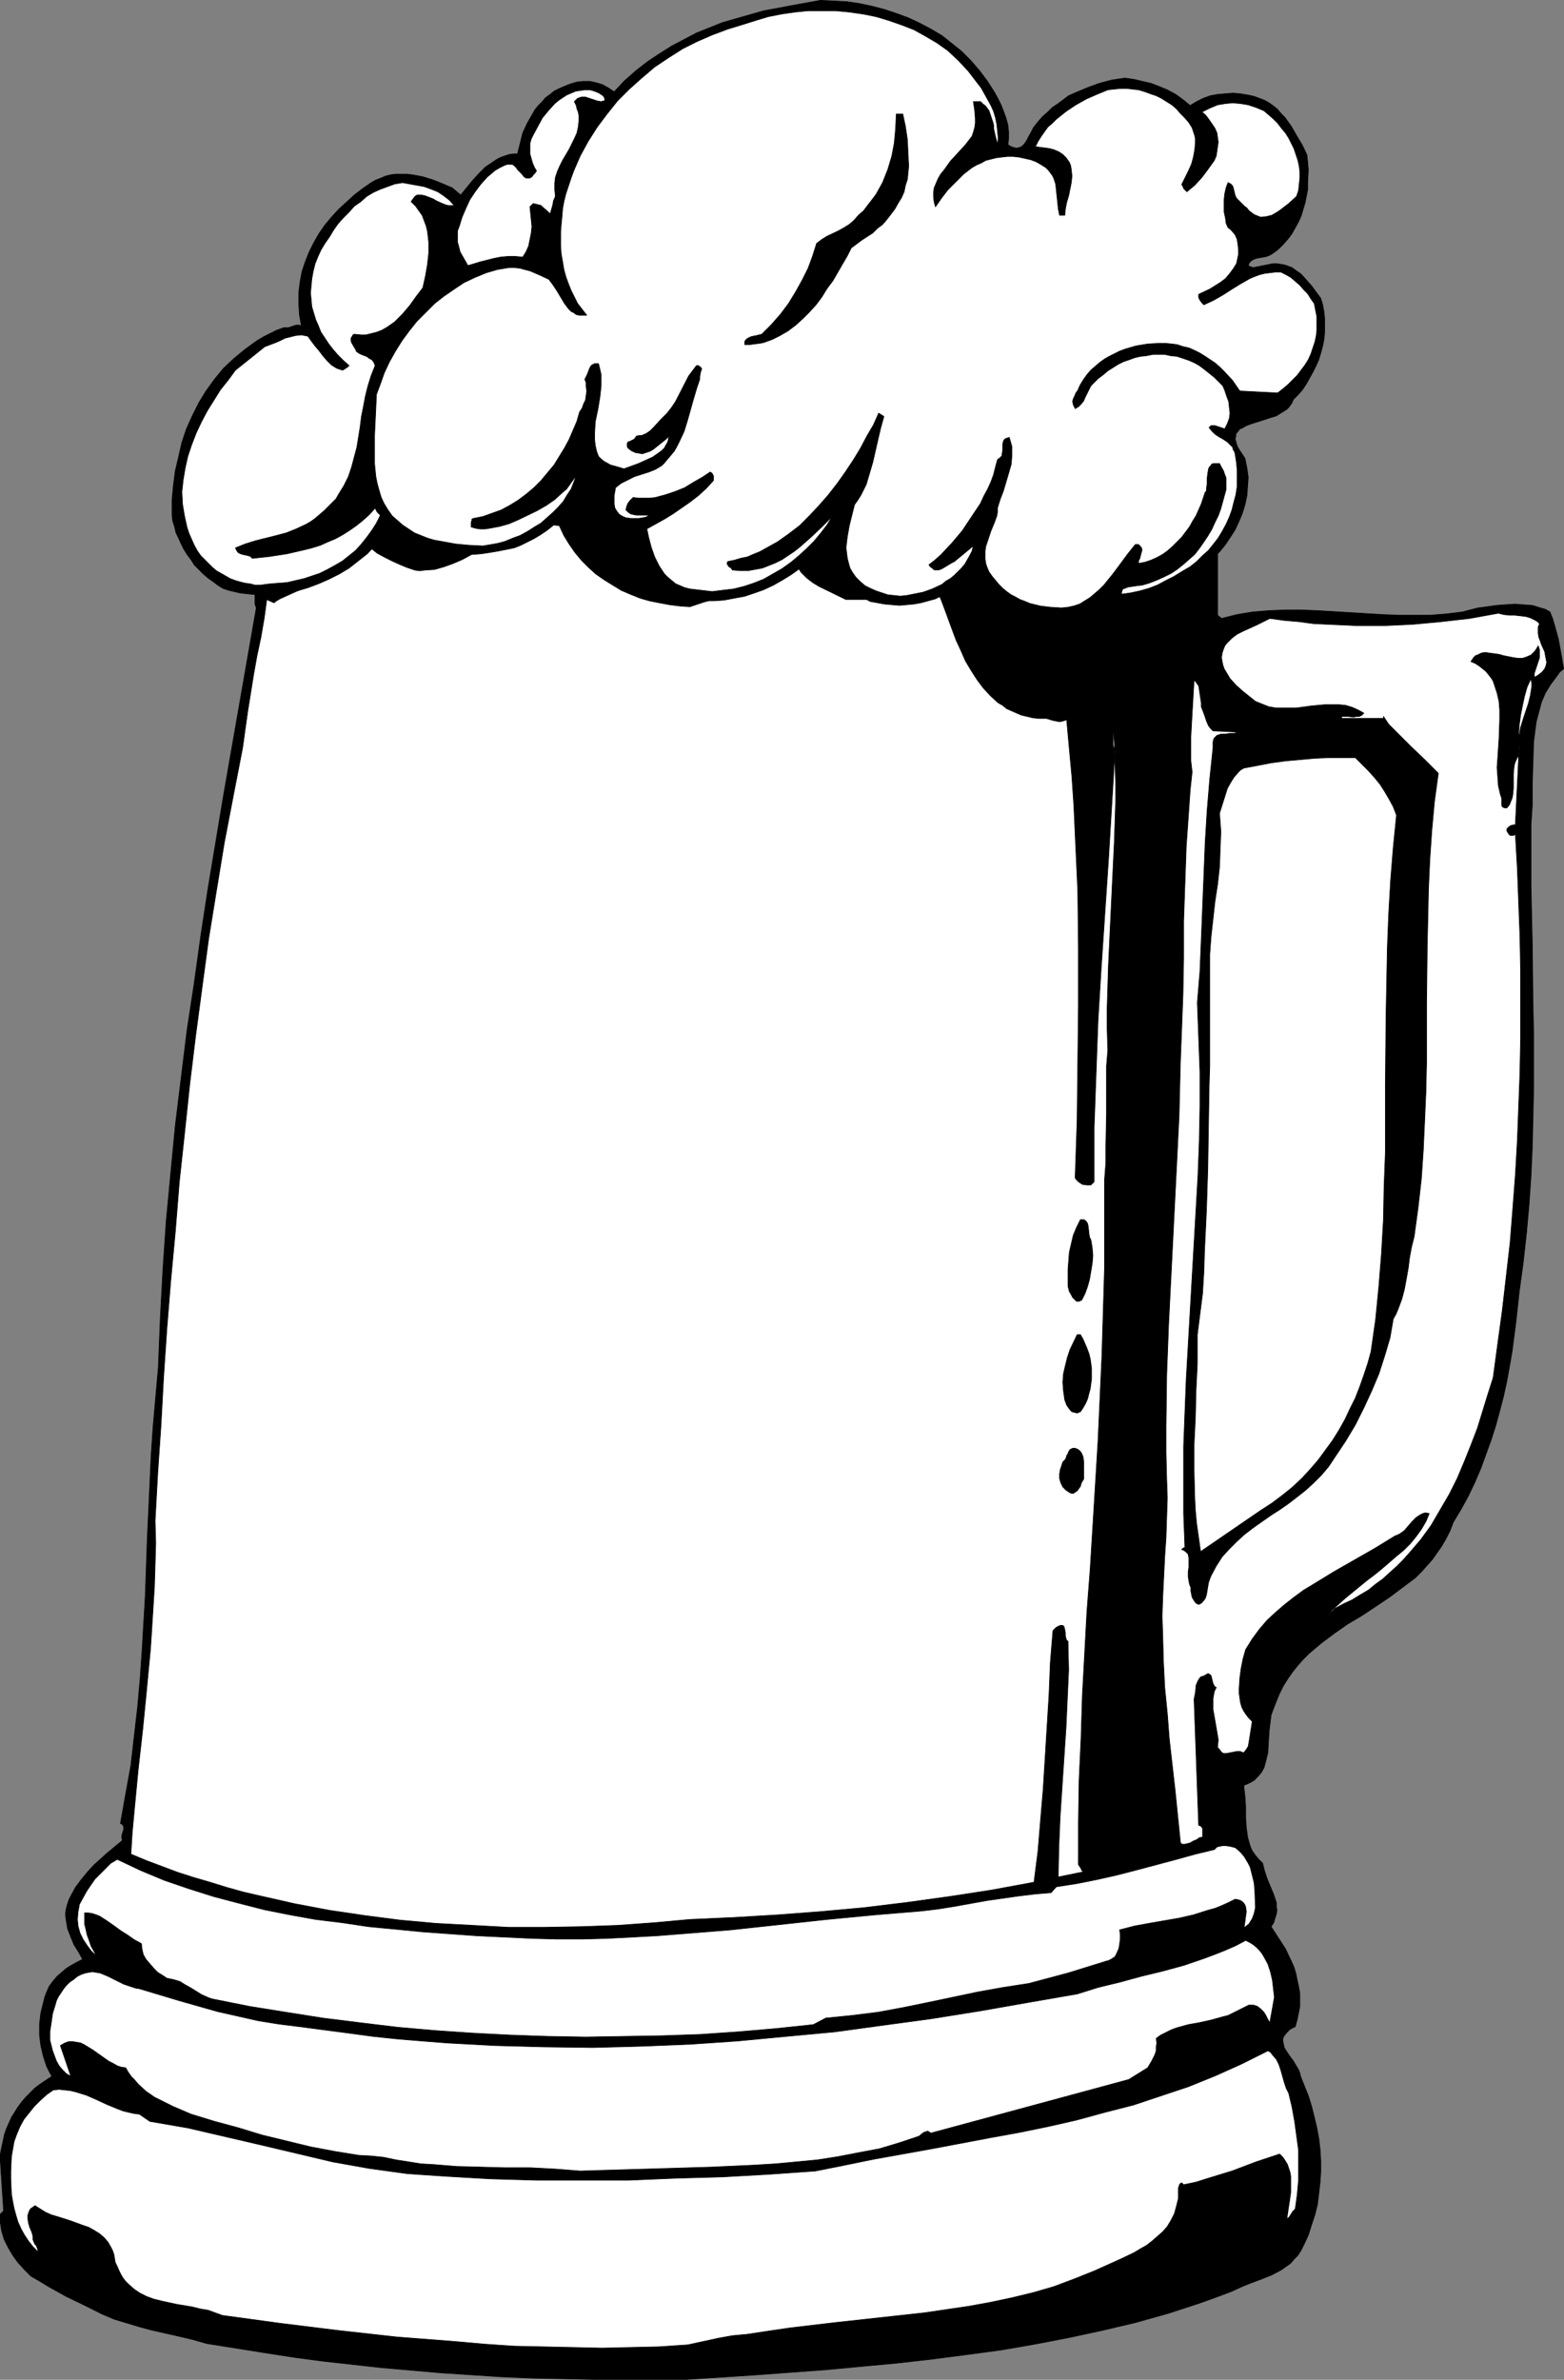
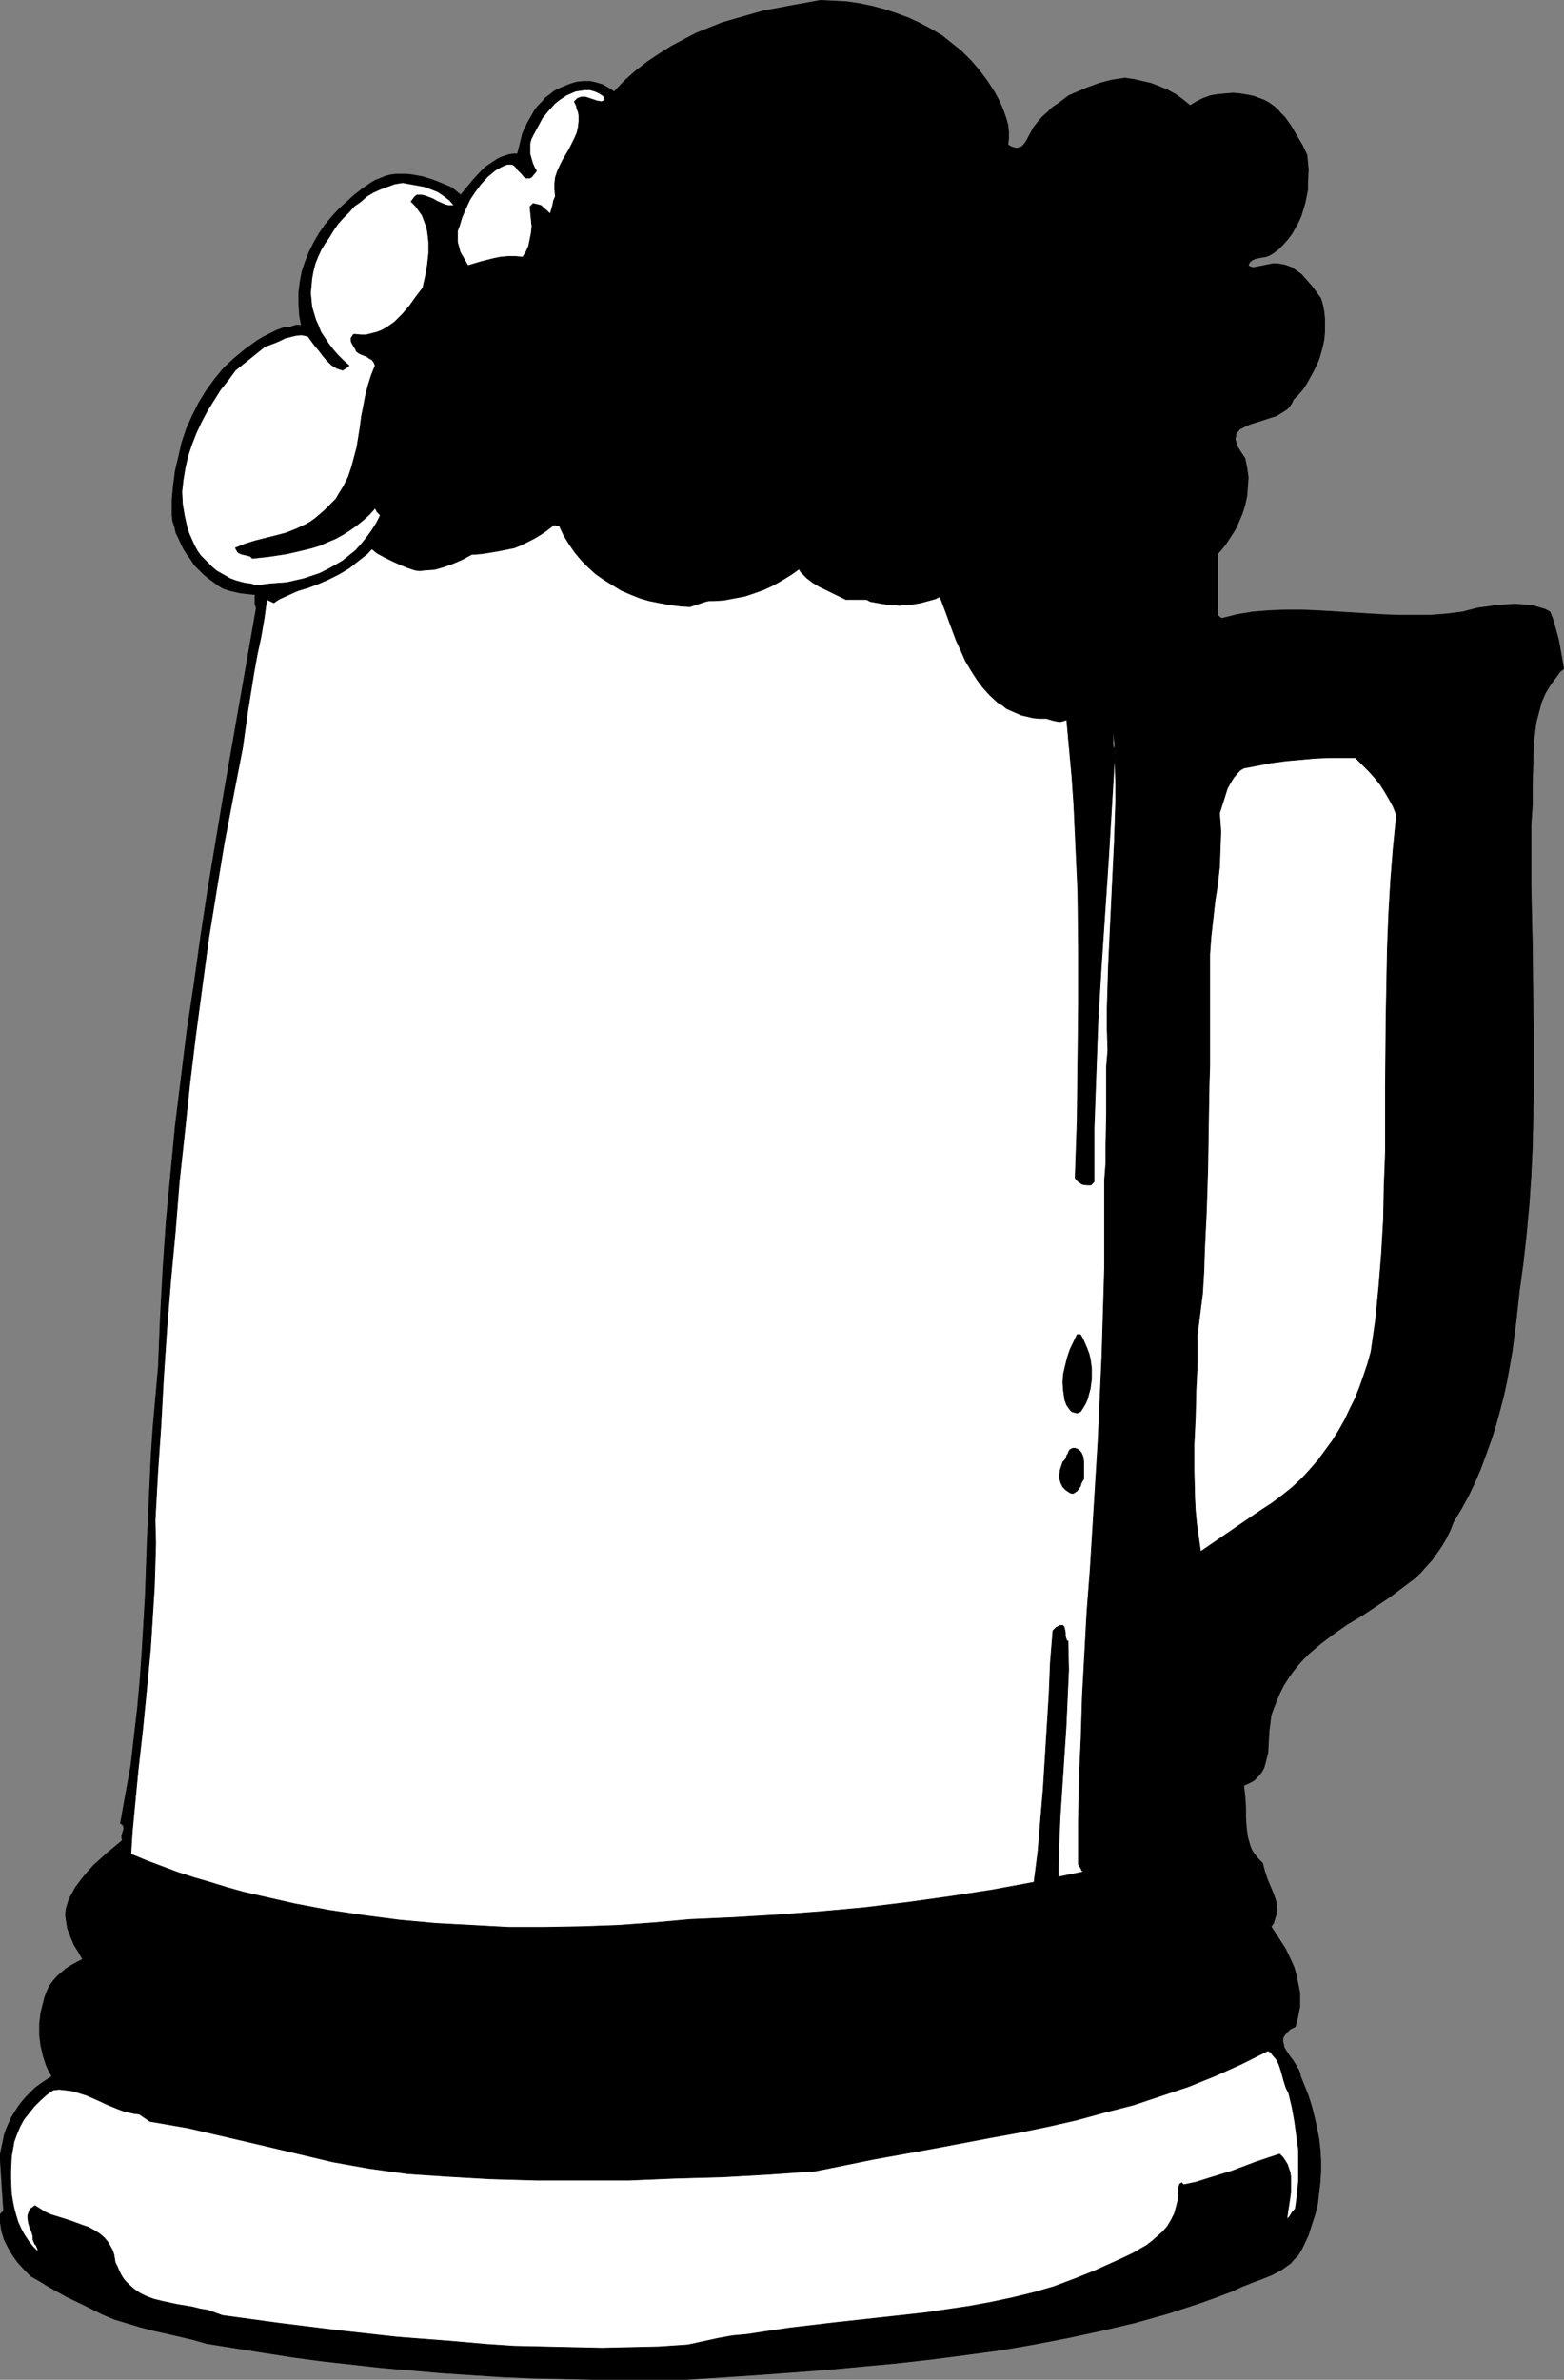
<svg xmlns="http://www.w3.org/2000/svg" xmlns:ns1="http://sodipodi.sourceforge.net/DTD/sodipodi-0.dtd" xmlns:ns2="http://www.inkscape.org/namespaces/inkscape" version="1.0" width="102.396mm" height="155.711mm" id="svg15" ns1:docname="Beer Mug 37.wmf">
  <rect width="100%" height="100%" fill="#808080" stroke="none" />
  <ns1:namedview id="namedview15" pagecolor="#ffffff" bordercolor="#000000" borderopacity="0.25" ns2:showpageshadow="2" ns2:pageopacity="0.0" ns2:pagecheckerboard="0" ns2:deskcolor="#d1d1d1" ns2:document-units="mm" />
  <defs id="defs1">
    <pattern id="WMFhbasepattern" patternUnits="userSpaceOnUse" width="6" height="6" x="0" y="0" />
  </defs>
  <path style="fill:#000000;fill-opacity:1;fill-rule:evenodd;stroke:#000000;stroke-width:0.162px;stroke-linecap:round;stroke-linejoin:round;stroke-miterlimit:4;stroke-dasharray:none;stroke-opacity:1" d="m 0.081,534.301 v -1.616 l 0.323,-1.616 0.323,-1.454 0.323,-1.616 0.485,-1.454 0.646,-1.454 0.646,-1.454 0.808,-1.293 0.808,-1.293 0.97,-1.293 0.97,-1.131 1.131,-1.131 1.131,-1.131 1.293,-0.97 1.454,-0.97 1.454,-0.97 -0.646,-1.131 -0.646,-1.293 -0.808,-2.424 -0.646,-2.747 -0.323,-2.585 v -2.747 l 0.323,-2.747 0.646,-2.585 0.323,-1.293 0.485,-1.293 0.646,-1.454 0.97,-1.293 0.97,-1.131 1.131,-0.97 1.131,-0.97 1.293,-0.808 1.454,-0.808 1.293,-0.646 -0.97,-1.778 -1.131,-1.778 -0.808,-1.939 -0.808,-2.101 -0.323,-1.939 -0.162,-1.131 v -0.97 l 0.162,-0.97 0.323,-1.131 0.323,-0.97 0.485,-0.97 1.131,-2.101 1.454,-1.939 1.454,-1.778 1.616,-1.778 1.616,-1.454 1.777,-1.616 1.777,-1.454 1.939,-1.616 -0.162,-0.646 v -0.485 l 0.162,-0.646 0.162,-0.485 0.162,-0.485 v -0.485 l -0.162,-0.485 -0.323,-0.323 -0.323,-0.162 1.293,-7.272 1.293,-7.11 0.808,-7.11 0.808,-6.948 0.646,-7.11 0.485,-6.948 0.808,-13.735 0.485,-13.897 0.646,-13.897 0.323,-7.11 0.485,-7.11 0.646,-7.272 0.646,-7.272 0.485,-12.119 0.646,-11.958 0.808,-11.958 1.131,-11.958 1.131,-11.796 1.454,-11.796 1.454,-11.796 1.777,-11.635 1.616,-11.635 1.777,-11.635 3.878,-23.269 4.04,-23.108 4.04,-23.108 -0.323,-0.97 v -1.293 -1.293 l 0.162,-1.131 0.485,-2.585 0.646,-2.424 0.162,-3.717 0.162,-3.878 v -2.101 -1.939 l 0.162,-4.04 0.162,-3.878 0.323,-3.878 0.646,-3.717 0.323,-1.778 0.485,-1.778 4.848,0.646 5.171,0.646 5.171,0.646 5.171,0.485 5.171,0.485 5.171,0.323 5.009,0.162 h 4.848 l 9.211,0.485 9.372,0.323 9.534,0.162 h 9.534 9.534 l 9.372,-0.323 9.372,-0.323 4.525,-0.323 4.363,-0.323 3.232,0.323 3.393,0.323 3.555,0.162 h 3.393 3.717 l 3.555,-0.162 7.433,-0.323 7.433,-0.323 7.433,-0.162 h 3.717 3.555 l 3.555,0.162 3.555,0.323 6.464,-0.162 6.787,-0.162 6.787,-0.162 6.948,-0.162 6.787,-0.485 6.787,-0.485 6.625,-0.808 3.232,-0.323 3.07,-0.646 1.131,0.323 1.293,0.162 h 0.97 2.262 l 0.97,0.162 0.97,0.323 0.485,0.323 0.485,0.485 0.162,1.778 0.162,1.939 0.485,3.878 v 1.939 l -0.162,1.939 -0.323,1.939 -0.323,0.97 -0.485,0.808 v 25.208 l 0.97,0.808 3.878,-0.97 3.878,-0.646 4.04,-0.323 4.04,-0.162 h 3.878 l 4.04,0.162 8.08,0.485 7.918,0.485 4.04,0.162 h 4.04 3.878 l 4.04,-0.323 3.878,-0.485 3.717,-0.97 2.424,-0.323 2.262,-0.323 2.262,-0.162 2.262,-0.162 2.101,0.162 2.262,0.162 2.101,0.646 1.131,0.323 1.131,0.646 0.646,1.616 0.485,1.616 0.97,3.555 0.646,3.555 0.646,3.717 -0.97,0.808 -0.808,1.131 -1.454,1.939 -1.293,2.101 -0.97,2.262 -0.646,2.424 -0.646,2.424 -0.323,2.424 -0.323,2.585 -0.162,5.171 -0.162,5.332 v 5.009 l -0.162,2.585 -0.162,2.424 v 7.595 7.433 l 0.323,14.705 0.162,14.382 0.162,7.272 v 7.11 7.11 l -0.162,7.11 -0.162,6.948 -0.323,7.11 -0.485,7.11 -0.646,7.11 -0.808,7.272 -0.97,7.11 -0.808,7.433 -0.97,7.433 -0.646,3.717 -0.646,3.555 -0.808,3.717 -0.97,3.717 -0.97,3.555 -1.131,3.555 -1.293,3.555 -1.293,3.555 -1.454,3.393 -1.616,3.393 -1.778,3.232 -1.939,3.232 -0.808,2.101 -0.97,1.939 -1.131,1.939 -1.131,1.616 -1.131,1.616 -1.454,1.616 -1.293,1.454 -1.454,1.454 -3.232,2.424 -3.232,2.424 -6.787,4.525 -3.555,2.101 -3.232,2.262 -3.232,2.424 -3.07,2.585 -1.454,1.454 -1.293,1.454 -1.293,1.616 -1.131,1.616 -1.131,1.778 -0.97,1.939 -0.808,1.939 -0.808,2.101 -0.485,1.293 -0.162,1.293 -0.323,2.585 -0.162,2.747 -0.162,2.747 -0.323,1.293 -0.323,1.293 -0.323,1.131 -0.646,1.131 -0.808,0.97 -0.97,0.97 -1.131,0.646 -1.454,0.646 0.323,2.747 0.162,2.585 v 2.585 l 0.162,2.424 0.323,2.424 0.323,1.131 0.323,1.131 0.485,1.131 0.808,1.131 0.808,0.97 0.97,0.97 0.485,1.939 0.646,1.939 0.808,1.939 0.808,1.939 0.646,1.939 v 0.97 l 0.162,0.97 -0.162,0.97 -0.323,0.97 -0.323,1.131 -0.646,0.97 1.778,2.747 1.778,2.747 1.454,3.07 0.646,1.454 0.485,1.616 0.323,1.616 0.323,1.454 0.323,1.778 v 1.616 1.616 l -0.323,1.616 -0.323,1.616 -0.485,1.778 -0.646,0.323 -0.646,0.323 -0.808,0.808 -0.646,0.808 -0.323,0.646 v 0.808 l 0.162,0.646 0.162,0.808 0.485,0.808 0.97,1.454 0.646,0.808 0.485,0.808 0.97,1.616 0.323,0.808 0.162,0.808 0.97,2.424 0.97,2.424 0.808,2.585 0.646,2.585 0.646,2.747 0.485,2.585 0.323,2.747 0.162,2.747 v 2.747 l -0.162,2.585 -0.323,2.747 -0.323,2.747 -0.646,2.585 -0.808,2.424 -0.808,2.585 -1.131,2.424 -0.646,1.293 -0.808,1.293 -0.97,0.97 -0.808,0.97 -1.131,0.808 -1.131,0.808 -2.424,1.293 -2.424,0.97 -2.585,0.97 -2.424,0.97 -2.424,1.131 -3.878,1.454 -4.04,1.454 -7.918,2.585 -8.08,2.262 -8.241,1.939 -8.241,1.778 -8.403,1.616 -8.403,1.454 -8.403,1.131 -8.726,1.131 -8.564,0.97 -8.726,0.808 -8.564,0.808 -17.452,1.293 -17.29,1.131 h -7.756 -7.595 -7.756 l -7.433,-0.162 -7.595,-0.162 -7.595,-0.323 -14.866,-0.97 -7.433,-0.646 -7.433,-0.646 -7.272,-0.808 -7.272,-0.808 -7.272,-0.97 -7.272,-1.131 -7.11,-1.131 -7.11,-1.131 -3.393,-0.97 -3.393,-0.808 -6.464,-1.454 -3.07,-0.808 -3.232,-0.97 -3.232,-0.97 -3.07,-1.293 -4.525,-2.262 -4.363,-2.101 -4.363,-2.424 -2.101,-1.293 -2.262,-1.293 -1.616,-1.616 -1.616,-1.778 -1.293,-1.778 -1.131,-1.939 -0.97,-1.939 -0.646,-2.101 -0.323,-2.101 v -2.101 l 0.808,-0.808 z" id="path1" />
  <path style="fill:#ffffff;fill-opacity:1;fill-rule:evenodd;stroke:#000000;stroke-width:0.162px;stroke-linecap:round;stroke-linejoin:round;stroke-miterlimit:4;stroke-dasharray:none;stroke-opacity:1" d="m 13.17,516.849 1.454,-0.162 1.454,0.162 1.454,0.162 1.293,0.323 2.585,0.808 2.585,1.131 2.424,1.131 2.747,1.131 1.293,0.485 1.293,0.323 1.454,0.323 1.293,0.162 2.585,1.778 4.686,0.808 4.686,0.808 9.049,2.101 9.049,2.101 8.887,2.101 8.887,2.101 4.525,0.808 4.525,0.808 4.686,0.646 4.686,0.646 4.686,0.323 4.848,0.323 5.494,0.323 5.656,0.323 11.311,0.323 h 11.473 11.473 l 11.473,-0.485 11.635,-0.323 11.473,-0.646 11.473,-0.808 7.272,-1.454 7.11,-1.454 14.382,-2.585 14.543,-2.747 7.11,-1.293 7.11,-1.454 7.11,-1.616 7.11,-1.939 6.948,-1.778 6.787,-2.262 6.787,-2.262 6.787,-2.747 3.232,-1.454 3.232,-1.454 3.232,-1.616 3.232,-1.616 0.646,0.323 0.485,0.646 0.97,1.131 0.646,1.293 0.485,1.454 0.808,2.909 0.485,1.454 0.646,1.293 0.808,3.393 0.646,3.555 0.485,3.555 0.485,3.555 v 3.717 3.717 l -0.323,3.555 -0.485,3.555 -0.323,0.323 -0.323,0.323 -0.808,1.293 -0.323,0.323 -0.323,0.323 0.323,-2.262 0.323,-2.101 0.323,-2.262 v -2.101 -1.939 l -0.162,-0.97 -0.323,-0.97 -0.323,-0.97 -0.485,-0.808 -0.646,-0.97 -0.808,-0.808 -5.817,1.939 -5.979,2.262 -5.817,1.778 -3.07,0.97 -3.07,0.646 -0.485,-0.485 -0.485,0.323 -0.162,0.485 -0.162,0.485 v 0.485 1.131 0.485 0.485 l -0.485,1.939 -0.485,1.778 -0.808,1.616 -0.97,1.616 -1.131,1.293 -1.293,1.131 -1.293,1.131 -1.454,1.131 -1.454,0.808 -1.616,0.97 -3.393,1.616 -3.232,1.454 -3.232,1.454 -4.848,1.939 -5.171,1.939 -5.009,1.454 -5.332,1.293 -5.332,1.131 -5.332,0.97 -5.494,0.808 -5.494,0.808 -22.138,2.424 -10.988,1.293 -5.494,0.808 -5.332,0.808 -1.777,0.162 -1.778,0.162 -3.555,0.646 -3.717,0.808 -3.717,0.808 -7.11,0.485 -7.11,0.162 -7.11,0.162 -7.272,-0.162 -7.272,-0.162 -7.272,-0.162 -7.11,-0.485 -7.272,-0.646 -14.543,-1.131 -14.543,-1.616 -14.382,-1.778 -14.22,-1.939 -1.777,-0.646 -1.777,-0.646 -1.939,-0.323 -1.939,-0.485 -1.939,-0.323 -1.939,-0.323 -3.717,-0.808 -1.939,-0.485 -1.777,-0.646 -1.616,-0.808 -1.454,-0.97 -1.454,-1.293 -0.646,-0.646 -0.646,-0.808 -0.485,-0.808 -0.485,-0.97 -0.485,-1.131 -0.485,-0.97 -0.162,-0.97 -0.162,-0.97 -0.323,-0.97 -0.323,-0.646 -0.808,-1.454 -0.97,-1.131 -1.131,-0.97 -1.293,-0.808 -1.454,-0.808 -1.454,-0.485 -3.07,-1.131 -3.07,-0.97 -1.616,-0.485 -1.454,-0.646 -1.293,-0.808 -1.293,-0.808 -0.646,0.485 -0.485,0.323 -0.323,0.646 -0.162,0.485 -0.162,0.485 v 0.646 l 0.162,1.131 0.323,1.131 0.485,1.131 0.323,1.131 v 0.808 l 0.323,0.808 0.162,0.323 0.323,0.323 0.323,0.808 0.162,0.808 -1.293,-1.293 -1.131,-1.454 -0.97,-1.454 -0.808,-1.454 -0.808,-1.778 -0.485,-1.616 -0.485,-1.778 -0.323,-1.616 -0.323,-1.939 -0.162,-3.717 v -1.778 l 0.162,-3.717 0.646,-3.717 0.646,-1.778 0.808,-1.939 0.97,-1.778 1.293,-1.616 1.293,-1.616 1.454,-1.454 1.616,-1.454 z" id="path2" />
-   <path style="fill:#ffffff;fill-opacity:1;fill-rule:evenodd;stroke:#000000;stroke-width:0.162px;stroke-linecap:round;stroke-linejoin:round;stroke-miterlimit:4;stroke-dasharray:none;stroke-opacity:1" d="m 19.149,488.732 0.97,-0.485 0.97,-0.323 0.808,-0.162 0.97,-0.162 0.97,0.162 0.97,0.162 1.939,0.808 1.939,0.97 1.939,0.97 1.939,0.646 0.97,0.323 0.97,0.162 9.695,2.909 9.695,2.747 5.009,1.131 5.009,1.131 5.009,0.808 5.171,0.646 6.14,0.808 6.14,0.808 5.979,0.808 6.14,0.646 5.979,0.485 6.14,0.485 11.958,0.646 12.119,0.323 11.958,0.162 12.119,-0.323 11.958,-0.485 11.796,-0.808 11.958,-1.131 12.119,-1.131 11.796,-1.616 11.958,-1.616 12.119,-1.939 11.958,-2.101 12.119,-2.101 5.171,-1.616 5.332,-1.293 5.332,-1.454 5.332,-1.293 5.332,-1.454 5.171,-1.778 2.585,-0.97 2.424,-0.97 2.585,-1.131 2.424,-1.293 0.97,0.485 0.808,0.485 0.808,0.646 0.808,0.808 0.646,0.808 0.485,0.808 0.97,1.778 0.646,1.939 0.485,2.101 0.485,4.201 -1.131,6.302 -0.485,-0.808 -0.485,-0.97 -0.485,-0.808 -0.808,-0.808 -0.808,-0.646 -0.485,-0.162 -0.485,-0.162 h -0.485 -0.646 l -0.646,0.323 -0.646,0.323 -1.293,0.646 -1.293,0.646 -1.293,0.646 -1.293,0.323 -2.909,0.808 -2.909,0.646 -2.747,0.485 -2.909,0.808 -1.293,0.485 -1.293,0.646 -1.293,0.646 -1.131,0.808 0.162,1.131 -0.162,0.97 v 0.97 l -0.323,0.97 -0.808,1.616 -0.97,1.616 -4.686,2.909 -48.962,13.25 -0.485,-0.323 -0.323,-0.162 -0.485,0.162 -0.485,0.162 -0.646,0.485 -0.323,0.323 -0.323,0.162 -4.848,1.616 -4.848,1.454 -5.171,0.97 -5.009,0.97 -5.171,0.808 -5.171,0.485 -5.171,0.485 -5.332,0.323 -10.503,0.485 -10.827,0.323 -10.827,0.323 -5.494,0.162 -5.332,0.162 -6.14,-0.485 -6.14,-0.323 h -6.14 l -5.979,-0.162 -6.14,-0.162 -5.979,-0.485 -2.909,-0.162 -3.07,-0.485 -3.07,-0.485 -3.07,-0.646 -3.07,-0.323 -3.07,-0.162 -5.979,-0.97 -5.979,-1.131 -5.979,-1.454 -5.979,-1.454 -5.817,-1.778 -5.979,-1.616 -5.817,-1.778 -2.262,-0.97 -2.262,-0.97 -2.262,-1.131 -2.262,-1.131 -2.101,-1.454 -1.939,-1.778 -0.808,-0.97 -0.808,-0.808 -0.808,-1.131 -0.646,-1.131 -1.131,-0.162 -0.97,-0.323 -1.131,-0.646 -0.97,-0.485 -3.878,-2.747 -2.101,-1.293 -0.97,-0.485 -0.97,-0.162 -0.97,-0.162 h -0.97 l -0.97,0.323 -1.131,0.646 2.585,7.595 -1.131,-0.646 -0.97,-0.97 -0.808,-0.97 -0.646,-1.131 -0.485,-1.293 -0.485,-1.293 -0.646,-2.585 v -2.262 l 0.323,-2.101 0.323,-2.262 0.646,-2.101 0.323,-1.131 0.485,-0.97 0.646,-0.97 0.646,-0.97 0.646,-0.808 0.808,-0.808 0.97,-0.646 z" id="path3" />
-   <path style="fill:#ffffff;fill-opacity:1;fill-rule:evenodd;stroke:#000000;stroke-width:0.162px;stroke-linecap:round;stroke-linejoin:round;stroke-miterlimit:4;stroke-dasharray:none;stroke-opacity:1" d="m 29.006,459.808 5.817,2.747 5.817,2.424 6.14,2.101 6.14,1.939 6.14,1.616 6.302,1.616 6.464,1.293 6.302,1.131 6.625,0.808 6.464,0.97 6.787,0.646 6.625,0.646 13.412,0.97 13.574,0.646 6.14,0.162 h 6.302 l 6.14,-0.162 6.302,-0.323 5.979,-0.323 6.14,-0.485 12.119,-0.97 11.958,-1.293 11.958,-1.293 11.796,-1.131 11.635,-0.97 4.04,-0.485 4.04,-0.646 8.08,-1.454 7.918,-1.131 4.04,-0.485 3.878,-0.323 1.293,-1.454 5.171,-0.808 4.848,-0.97 5.009,-1.131 5.009,-1.293 9.695,-2.585 4.686,-1.293 4.686,-1.131 0.646,-0.646 0.646,-0.162 0.808,-0.162 h 0.646 l 1.131,0.162 1.293,0.323 0.808,0.646 0.808,0.808 0.646,0.808 0.485,0.808 0.485,0.808 0.485,0.97 0.485,1.939 0.485,1.939 0.162,1.939 0.162,4.201 -0.323,1.454 -0.485,1.293 -0.808,1.293 -0.646,0.485 -0.646,0.646 0.162,-0.323 v -0.485 l 0.162,-0.97 0.162,-1.293 0.162,-1.131 -0.162,-1.131 -0.162,-0.485 -0.323,-0.485 -0.323,-0.323 -0.485,-0.323 -0.485,-0.162 -0.808,-0.162 -1.616,0.808 -1.777,0.808 -1.616,0.646 -1.778,0.485 -3.555,1.131 -3.555,0.808 -3.717,0.646 -3.717,0.646 -3.555,0.646 -3.717,0.97 0.162,1.131 v 1.131 l -0.162,1.131 -0.162,1.131 -0.485,1.131 -0.485,0.97 -0.485,0.323 -0.485,0.323 -0.646,0.323 -0.646,0.162 -4.686,1.454 -4.686,1.454 -4.848,1.293 -4.848,1.293 -6.302,0.97 -6.302,1.131 -6.14,1.293 -3.07,0.646 -3.07,0.646 -6.302,1.293 -6.14,1.131 -6.464,0.808 -3.232,0.323 -3.232,0.323 -3.07,1.616 -9.211,0.97 -9.372,0.808 -9.372,0.646 -9.372,0.323 -9.372,0.162 -9.534,0.162 -9.372,-0.162 -9.372,-0.323 -9.372,-0.485 -9.372,-0.646 -9.211,-0.808 -9.372,-1.131 -9.049,-1.131 -9.211,-1.454 -9.049,-1.454 -8.887,-1.778 -0.646,-0.162 -0.808,-0.323 -1.454,-0.646 -2.585,-1.616 -1.454,-0.808 -1.293,-0.808 -1.616,-0.485 -0.808,-0.162 -0.808,-0.162 -0.97,-0.646 -1.293,-0.808 -0.97,-0.97 -0.97,-1.131 -0.97,-1.131 -0.646,-1.131 -0.323,-1.293 -0.162,-1.454 -1.777,-0.97 -1.616,-1.131 -1.777,-1.131 -1.777,-1.293 -1.616,-1.131 -1.777,-1.131 -0.808,-0.323 -0.97,-0.323 -0.97,-0.162 h -0.97 v 1.293 1.454 l 0.323,1.293 0.323,1.454 0.485,1.293 0.485,1.454 0.646,1.131 0.646,1.293 -1.293,-1.293 -0.97,-1.293 -0.97,-1.454 -0.808,-1.616 -0.485,-1.778 -0.162,-1.616 0.162,-1.939 0.162,-0.808 0.162,-0.97 1.777,-3.232 0.97,-1.454 1.131,-1.616 1.293,-1.293 1.293,-1.293 1.293,-1.293 z" id="path4" />
  <path style="fill:#ffffff;fill-opacity:1;fill-rule:evenodd;stroke:#000000;stroke-width:0.162px;stroke-linecap:round;stroke-linejoin:round;stroke-miterlimit:4;stroke-dasharray:none;stroke-opacity:1" d="m 38.378,376.103 0.646,-11.796 0.808,-11.796 0.646,-11.958 0.808,-11.958 0.97,-11.958 1.131,-12.119 0.97,-12.119 1.293,-11.958 1.293,-12.281 1.454,-11.958 1.616,-12.119 1.616,-11.958 1.939,-11.958 1.939,-11.796 2.262,-11.796 2.262,-11.635 0.646,-4.686 0.646,-4.525 1.454,-9.049 0.808,-4.525 0.97,-4.525 0.808,-4.686 0.646,-4.686 1.777,0.808 0.646,-0.485 0.808,-0.485 1.777,-0.808 3.555,-1.616 14.382,-13.089 1.293,1.616 1.454,1.293 1.616,1.293 1.777,0.97 1.939,0.97 1.777,0.808 1.939,0.808 1.939,0.646 1.131,0.162 1.293,-0.162 2.424,-0.162 2.262,-0.646 2.262,-0.808 2.262,-0.97 2.101,-1.131 4.04,-2.262 4.201,-2.262 2.101,-0.97 2.101,-0.808 2.262,-0.646 2.262,-0.485 h 1.293 l 1.131,-0.162 1.293,0.162 1.293,0.162 1.131,2.424 1.293,2.101 1.454,2.101 1.616,1.939 1.778,1.778 1.778,1.616 2.101,1.454 2.101,1.293 2.101,1.293 2.262,0.97 2.424,0.97 2.262,0.646 2.424,0.485 2.585,0.485 2.585,0.323 2.424,0.162 3.393,-1.131 3.393,-0.97 6.948,-1.939 3.393,-0.97 1.616,-0.646 1.616,-0.808 1.616,-0.646 1.454,-0.97 1.454,-0.97 1.454,-1.293 0.646,0.97 0.485,0.808 1.454,1.454 1.454,1.131 1.616,0.97 6.625,3.232 h 5.979 5.817 l 2.747,-0.323 2.909,-0.323 2.585,-0.485 2.585,-0.97 0.97,2.262 0.97,2.585 1.778,4.848 0.97,2.585 1.131,2.424 1.131,2.585 1.454,2.424 1.454,2.262 1.454,1.939 1.778,1.939 1.939,1.778 1.131,0.646 0.97,0.808 2.585,1.131 1.131,0.485 1.454,0.323 1.293,0.323 1.616,0.162 h 0.808 0.97 l 1.616,0.485 0.808,0.162 0.808,0.162 0.808,-0.162 0.97,-0.323 0.646,7.11 0.646,6.948 0.485,7.11 0.323,7.11 0.646,14.058 0.162,14.22 v 14.058 l -0.162,14.22 -0.162,14.22 -0.485,14.22 0.323,0.485 0.485,0.485 0.485,0.323 0.485,0.323 1.131,0.162 h 0.485 0.485 l 0.808,-0.808 v -6.787 -6.625 l 0.485,-13.25 0.485,-13.25 0.808,-13.25 1.778,-26.501 0.808,-13.412 0.808,-13.412 -0.323,-0.808 -0.162,-0.808 v -1.616 -1.778 -1.778 l 0.323,4.848 0.162,4.848 0.162,4.848 v 4.848 l -0.323,9.857 -0.485,10.019 -0.485,10.18 -0.485,10.342 -0.323,10.503 v 5.333 l 0.162,5.171 -0.323,3.878 v 3.878 7.918 l -0.162,8.08 v 4.04 l -0.323,4.201 v 10.827 10.827 l -0.323,10.827 -0.323,10.827 -0.485,10.665 -0.485,10.665 -1.293,21.168 -0.646,10.503 -0.808,10.503 -1.131,20.845 -0.323,10.503 -0.485,10.342 -0.162,10.503 v 10.342 l 0.323,0.485 0.323,0.485 0.162,0.485 0.485,0.323 -6.302,1.293 0.162,-7.595 0.323,-7.433 0.97,-14.705 0.485,-7.272 0.323,-7.11 0.323,-7.11 -0.162,-7.11 -0.323,-0.162 -0.162,-0.485 -0.162,-0.646 v -0.808 l -0.162,-0.808 -0.162,-0.646 -0.162,-0.162 -0.162,-0.162 h -0.162 -0.485 l -0.323,0.162 -0.646,0.323 -0.808,0.808 -0.646,7.918 -0.323,7.918 -0.97,15.674 -0.485,7.756 -0.646,7.595 -0.646,7.756 -0.97,7.595 -10.503,1.939 -10.503,1.616 -10.503,1.454 -10.665,1.293 -10.665,0.97 -10.665,0.808 -10.827,0.646 -10.827,0.485 -8.887,0.808 -8.887,0.646 -9.049,0.323 -9.049,0.162 h -9.049 l -8.887,-0.485 -9.049,-0.485 -8.887,-0.808 -8.726,-1.131 -8.726,-1.293 -8.564,-1.616 -8.564,-1.939 -4.201,-0.97 -4.04,-1.131 -4.201,-1.293 -3.878,-1.131 -4.04,-1.293 -3.878,-1.454 -3.878,-1.454 -3.878,-1.616 0.323,-5.332 0.485,-5.171 0.97,-10.18 1.131,-10.019 0.97,-9.857 0.97,-10.18 0.323,-5.009 0.323,-5.171 0.323,-5.171 0.162,-5.333 0.162,-5.494 z" id="path5" />
  <path style="fill:#000000;fill-opacity:1;fill-rule:evenodd;stroke:#000000;stroke-width:0.162px;stroke-linecap:round;stroke-linejoin:round;stroke-miterlimit:4;stroke-dasharray:none;stroke-opacity:1" d="m 266.059,358.167 0.485,0.162 0.485,0.323 0.323,0.323 0.323,0.485 0.323,0.808 0.162,1.131 v 1.131 1.293 0.97 0.97 l -0.323,0.485 -0.323,0.646 -0.162,0.646 -0.808,1.131 -0.485,0.323 -0.485,0.323 h -0.323 l -0.485,-0.162 -0.485,-0.323 -0.485,-0.323 -0.808,-0.808 -0.485,-0.97 -0.323,-1.131 v -0.97 l 0.162,-1.131 0.323,-0.97 0.323,-0.97 0.485,-0.485 0.323,-0.485 0.162,-0.646 0.323,-0.485 0.162,-0.485 0.323,-0.485 0.646,-0.323 z" id="path6" />
  <path style="fill:#000000;fill-opacity:1;fill-rule:evenodd;stroke:#000000;stroke-width:0.162px;stroke-linecap:round;stroke-linejoin:round;stroke-miterlimit:4;stroke-dasharray:none;stroke-opacity:1" d="m 267.352,330.05 0.646,1.131 0.485,1.131 0.485,1.131 0.485,1.293 0.323,1.293 0.162,1.131 0.162,1.293 v 1.293 1.293 l -0.162,1.131 -0.162,1.293 -0.323,1.131 -0.323,1.293 -0.485,1.131 -0.646,1.131 -0.646,0.97 -0.485,0.162 -0.323,0.162 -0.646,-0.162 -0.646,-0.162 -0.485,-0.485 -0.808,-1.131 -0.485,-1.293 -0.162,-1.131 -0.162,-1.131 -0.162,-2.101 0.162,-2.101 0.485,-2.101 0.485,-1.939 0.646,-1.939 1.778,-3.717 z" id="path7" />
-   <path style="fill:#000000;fill-opacity:1;fill-rule:evenodd;stroke:#000000;stroke-width:0.162px;stroke-linecap:round;stroke-linejoin:round;stroke-miterlimit:4;stroke-dasharray:none;stroke-opacity:1" d="m 267.352,301.61 h 0.485 0.323 l 0.323,0.162 0.323,0.323 0.323,0.485 0.162,0.808 0.162,1.616 0.162,0.97 0.323,0.646 0.323,1.939 0.162,1.939 -0.162,1.939 -0.323,1.939 -0.323,1.939 -0.485,1.778 -0.646,1.778 -0.808,1.616 -0.323,0.162 -0.323,0.162 h -0.646 l -0.485,-0.485 -0.485,-0.485 -0.323,-0.646 -0.485,-0.808 -0.162,-0.646 -0.162,-0.646 v -4.201 l 0.162,-2.101 0.162,-2.101 0.485,-2.101 0.485,-2.101 0.808,-1.939 z" id="path8" />
-   <path style="fill:#ffffff;fill-opacity:1;fill-rule:evenodd;stroke:#000000;stroke-width:0.162px;stroke-linecap:round;stroke-linejoin:round;stroke-miterlimit:4;stroke-dasharray:none;stroke-opacity:1" d="m 292.075,262.828 0.162,-4.201 0.162,-4.201 0.323,-8.564 0.162,-8.888 v -9.211 l 0.323,-9.211 0.323,-9.211 0.646,-9.211 0.323,-4.686 0.485,-4.525 -0.323,-2.909 v -2.909 -2.747 l 0.162,-2.909 0.162,-2.909 0.162,-2.747 0.162,-2.909 0.162,-2.585 0.323,0.162 0.323,0.485 0.485,0.646 0.162,0.97 0.162,1.131 0.323,2.101 v 0.97 l 0.323,0.808 0.485,1.293 0.485,1.454 0.485,1.131 0.485,0.646 0.646,0.646 6.302,0.323 -1.131,0.323 h -1.131 l -1.131,0.162 h -0.97 l -0.97,0.323 -0.323,0.323 -0.323,0.323 -0.162,0.323 -0.162,0.646 v 0.646 0.808 l -0.808,7.756 -0.646,7.756 -0.485,7.918 -0.323,8.08 -0.646,15.998 -0.323,7.756 -0.646,7.756 0.323,8.564 0.323,8.564 v 8.564 l -0.162,8.403 -0.323,8.564 -0.485,8.403 -0.97,16.805 -0.97,16.805 -0.485,8.403 -0.323,8.241 -0.323,8.403 v 8.403 8.241 l 0.323,8.403 h -0.162 l -0.323,0.162 -0.323,0.323 0.485,0.162 0.485,0.323 0.323,0.323 0.323,0.323 0.162,0.97 v 1.131 1.131 l -0.162,1.131 v 1.131 l 0.162,1.131 0.162,0.808 0.323,0.808 v 0.808 l 0.162,0.808 0.162,0.808 0.485,0.808 0.485,0.646 0.646,0.323 0.646,-0.323 0.323,-0.323 0.646,-0.808 0.323,-0.97 0.323,-1.939 0.162,-0.97 0.323,-0.97 0.323,-0.808 1.293,-2.424 1.454,-2.262 1.778,-1.939 1.777,-1.778 1.939,-1.778 2.101,-1.616 4.363,-3.07 2.262,-1.454 2.101,-1.454 2.101,-1.616 2.262,-1.778 1.939,-1.778 1.939,-1.939 1.778,-2.101 1.616,-2.424 2.585,-3.878 2.424,-4.04 2.101,-4.201 1.939,-4.201 1.778,-4.201 1.454,-4.525 1.293,-4.363 0.808,-4.686 0.646,-1.131 0.485,-1.131 0.97,-2.585 0.646,-2.424 0.485,-2.585 0.485,-2.747 0.323,-2.585 0.485,-2.585 0.646,-2.585 0.97,-7.11 0.808,-7.11 0.485,-7.11 0.323,-7.11 0.323,-7.272 0.162,-7.272 v -14.382 l 0.162,-14.382 0.162,-7.272 0.162,-7.11 0.323,-7.11 0.485,-7.11 0.646,-7.11 0.97,-7.11 -1.616,-1.616 -1.777,-1.778 -3.555,-3.393 -3.555,-3.555 -1.778,-1.778 -1.293,-1.939 v 0.485 h -10.342 v -0.485 h 0.646 0.808 l 1.454,0.162 0.808,-0.162 h 0.646 l 0.646,-0.323 0.485,-0.485 -1.454,-0.808 -1.454,-0.646 -1.616,-0.485 -1.616,-0.162 h -1.778 -1.778 l -3.393,0.323 -3.555,0.485 h -1.777 -1.616 -1.778 l -1.778,-0.323 -1.616,-0.646 -1.616,-0.646 -1.616,-1.293 -1.616,-1.293 -1.616,-1.454 -1.454,-1.616 -0.485,-0.808 -0.485,-0.808 -0.485,-0.808 -0.323,-0.97 -0.162,-0.808 -0.162,-0.97 0.162,-1.131 0.323,-0.97 0.323,-0.808 0.485,-0.646 0.646,-0.646 0.646,-0.646 1.293,-0.97 1.616,-0.808 3.232,-1.454 1.616,-0.808 1.616,-0.808 3.555,0.485 3.717,0.323 3.555,0.485 3.555,0.162 7.11,0.323 h 6.948 l 6.948,-0.323 6.948,-0.646 7.11,-0.808 3.555,-0.646 3.555,-0.646 1.293,0.323 1.454,0.162 h 1.293 l 1.454,0.162 1.293,0.162 1.131,0.323 1.293,0.646 0.485,0.323 0.485,0.485 -0.323,0.808 v 0.808 0.808 l 0.162,0.97 0.323,0.808 0.323,0.97 0.808,1.778 0.162,0.97 0.162,0.808 0.162,0.808 -0.162,0.808 -0.323,0.808 -0.646,0.808 -0.808,0.646 -0.485,0.323 -0.646,0.323 v -0.97 l 0.323,-0.97 0.646,-1.939 0.323,-0.97 v -0.97 -0.97 l -0.162,-0.485 -0.162,-0.485 -0.485,0.808 -0.323,0.485 -0.485,0.485 -0.485,0.485 -1.131,0.485 -0.97,0.323 h -1.131 l -1.131,-0.162 -2.424,-0.485 -1.131,-0.323 -1.131,-0.162 -1.293,-0.162 -0.97,-0.162 -0.97,0.162 -0.97,0.485 -0.485,0.162 -0.485,0.485 -0.323,0.485 -0.323,0.485 1.131,0.485 0.97,0.646 0.808,0.646 0.808,0.646 0.646,0.808 0.646,0.808 0.485,0.808 0.323,0.97 0.646,1.939 0.485,2.101 0.162,2.101 v 2.424 l -0.162,4.686 -0.323,4.848 -0.162,2.262 0.162,2.262 0.162,2.262 0.485,2.101 0.162,0.485 0.162,0.485 v 0.646 0.485 0.646 l 0.162,0.323 0.162,0.162 0.485,0.162 h 0.485 l 0.646,-0.808 0.323,-0.808 0.323,-0.808 0.162,-0.808 0.162,-1.616 v -3.555 l 0.162,-1.778 0.162,-0.808 0.323,-0.808 0.323,-0.646 0.485,-0.808 -0.162,-2.424 v -2.424 l 0.162,-2.424 0.323,-2.424 0.485,-2.424 0.485,-2.262 0.646,-2.262 0.97,-2.101 0.162,1.131 v 0.97 l -0.323,2.101 -0.485,1.939 -0.646,1.939 -0.646,1.939 -0.646,2.101 -0.323,1.939 v 1.131 1.131 l -0.97,19.876 h -0.485 l -0.646,0.162 -0.485,0.323 -0.485,0.485 v 0.162 0.323 l 0.162,0.323 0.323,0.485 0.323,0.323 h 0.808 l 0.323,-0.162 0.162,-0.162 0.485,8.403 0.323,8.403 0.323,8.564 0.162,8.403 v 8.403 8.403 l -0.162,8.403 -0.323,8.564 -0.323,8.403 -0.485,8.403 -0.646,8.403 -0.646,8.241 -0.97,8.403 -0.97,8.403 -1.131,8.241 -1.131,8.403 -1.293,4.04 -1.293,4.201 -1.293,4.201 -1.616,4.201 -1.616,4.04 -1.777,4.201 -1.939,3.878 -2.262,3.878 -2.262,3.878 -2.585,3.555 -2.909,3.393 -1.454,1.616 -1.616,1.616 -1.616,1.454 -1.778,1.616 -1.778,1.293 -1.778,1.454 -1.939,1.131 -2.101,1.293 -2.101,0.97 -2.101,1.131 -2.101,2.101 1.293,-1.616 1.778,-1.616 1.616,-1.454 1.778,-1.454 3.555,-2.909 1.939,-1.454 1.778,-1.454 3.555,-3.07 1.778,-1.454 1.616,-1.616 1.454,-1.778 1.293,-1.778 1.131,-1.939 0.808,-1.939 -0.646,-0.162 h -0.485 l -0.485,0.162 -0.646,0.323 -0.97,0.646 -0.97,0.97 -0.97,1.131 -0.97,1.131 -1.131,0.808 -0.646,0.323 -0.485,0.162 -5.009,3.07 -10.18,5.817 -5.009,3.07 -2.424,1.454 -2.424,1.778 -2.262,1.778 -2.262,1.939 -2.101,1.939 -1.939,2.262 -1.778,2.424 -1.616,2.585 -0.646,2.262 -0.485,2.424 -0.323,2.424 -0.162,2.585 v 1.131 l 0.162,1.131 0.162,1.131 0.323,1.131 0.485,0.97 0.646,0.97 0.646,0.808 0.808,0.808 -0.162,1.131 -0.162,0.97 -0.323,2.101 -0.162,0.97 -0.162,0.97 -0.485,0.808 -0.646,0.808 -0.485,-0.162 -0.323,-0.162 h -0.97 l -0.808,0.162 -0.808,0.162 -0.808,0.162 h -0.808 l -0.323,-0.162 -0.323,-0.323 -0.323,-0.485 -0.485,-0.485 0.162,-1.939 -0.323,-1.939 -0.646,-3.717 -0.323,-1.778 v -1.778 -0.97 l 0.162,-0.97 0.162,-0.808 0.485,-0.97 -0.323,-0.162 -0.162,-0.162 -0.323,-0.646 -0.323,-1.293 -0.162,-0.646 -0.323,-0.323 -0.323,-0.162 h -0.162 l -0.323,0.162 -0.485,0.323 -0.485,0.162 -0.485,0.162 -0.485,0.646 -0.323,0.646 -0.323,0.808 -0.162,1.778 -0.162,0.808 -0.162,0.808 1.131,31.187 0.485,0.162 0.323,0.323 0.162,0.323 v 0.485 0.323 0.485 0.808 l -0.808,0.162 -0.646,0.485 -0.808,0.323 -0.808,0.485 -0.646,0.162 -0.646,0.162 h -0.646 l -0.323,-0.162 -0.162,-0.323 -1.293,-12.766 -1.454,-12.766 -0.485,-6.302 -0.646,-6.464 -0.323,-6.464 -0.162,-6.302 -0.162,-4.848 0.162,-4.848 0.485,-9.857 0.323,-4.848 0.162,-4.848 0.162,-4.848 -0.162,-4.686 -0.162,-6.464 v -6.464 l 0.162,-12.766 0.485,-12.766 0.646,-12.766 1.293,-25.693 0.646,-12.927 z" id="path9" />
  <path style="fill:#ffffff;fill-opacity:1;fill-rule:evenodd;stroke:#000000;stroke-width:0.162px;stroke-linecap:round;stroke-linejoin:round;stroke-miterlimit:4;stroke-dasharray:none;stroke-opacity:1" d="m 297.569,319.87 0.323,-5.332 0.162,-5.171 0.485,-10.18 0.323,-10.18 0.162,-10.019 0.162,-10.18 0.162,-5.171 v -27.632 l 0.323,-4.363 0.97,-8.726 0.646,-4.201 0.485,-4.363 0.162,-4.525 0.162,-4.201 -0.323,-4.525 1.939,-6.14 0.808,-1.454 0.808,-1.293 1.131,-1.293 0.485,-0.485 0.808,-0.485 3.393,-0.646 3.393,-0.646 3.555,-0.485 3.555,-0.323 3.555,-0.323 3.555,-0.162 h 6.625 l 1.616,1.616 1.616,1.616 1.454,1.616 1.454,1.778 1.131,1.778 1.131,1.939 0.97,1.778 0.808,2.101 -0.808,8.08 -0.646,8.08 -0.485,8.403 -0.323,8.241 -0.162,8.403 -0.162,8.403 -0.162,16.967 v 16.805 l -0.323,8.403 -0.162,8.241 -0.485,8.403 -0.646,8.08 -0.808,8.241 -1.131,7.918 -0.808,2.909 -0.97,2.909 -0.97,2.747 -1.131,2.909 -1.293,2.585 -1.293,2.747 -1.454,2.585 -1.616,2.585 -1.778,2.424 -1.778,2.424 -2.101,2.424 -1.939,2.101 -2.424,2.262 -2.424,1.939 -2.585,1.939 -2.747,1.778 -14.866,10.18 -0.485,-3.393 -0.485,-3.393 -0.323,-3.393 -0.162,-3.232 -0.162,-6.625 v -6.464 l 0.323,-6.625 0.162,-6.787 0.323,-6.625 v -7.11 z" id="path10" />
  <path style="fill:#000000;fill-opacity:1;fill-rule:evenodd;stroke:#000000;stroke-width:0.162px;stroke-linecap:round;stroke-linejoin:round;stroke-miterlimit:4;stroke-dasharray:none;stroke-opacity:1" d="m 70.211,81.038 h 0.646 0.485 l 1.939,-0.646 h 0.646 l 0.646,0.162 -0.485,-2.747 -0.162,-2.747 v -2.747 l 0.323,-2.585 0.485,-2.585 0.808,-2.424 0.97,-2.424 1.131,-2.262 1.293,-2.262 1.454,-2.101 1.616,-1.939 1.777,-1.939 1.939,-1.778 1.939,-1.778 2.101,-1.616 2.101,-1.454 1.131,-0.646 1.293,-0.485 1.131,-0.485 1.293,-0.323 1.293,-0.162 h 1.293 1.293 l 1.454,0.162 2.585,0.485 2.585,0.808 2.424,0.97 2.262,0.97 2.101,1.778 1.454,-1.778 1.454,-1.778 1.616,-1.778 1.616,-1.616 1.939,-1.293 0.97,-0.646 0.97,-0.485 0.97,-0.323 0.97,-0.323 1.131,-0.162 h 0.97 l 0.646,-2.585 0.646,-2.585 1.131,-2.424 1.293,-2.262 0.646,-1.131 0.808,-0.97 0.97,-0.97 0.808,-0.97 1.131,-0.808 0.97,-0.808 1.293,-0.646 1.131,-0.485 1.616,-0.646 1.616,-0.485 1.616,-0.162 h 1.616 l 1.454,0.323 1.616,0.485 1.454,0.808 1.454,0.97 2.585,-2.747 2.747,-2.424 2.909,-2.262 2.909,-1.939 3.07,-1.939 3.07,-1.616 3.07,-1.616 3.232,-1.293 3.232,-1.293 3.393,-0.97 3.393,-0.97 3.393,-0.97 3.555,-0.646 3.393,-0.646 7.11,-1.293 3.232,0.162 3.232,0.162 3.232,0.485 3.07,0.646 3.07,0.808 2.909,0.97 3.07,1.131 2.747,1.293 2.747,1.454 2.747,1.616 2.424,1.939 2.424,1.939 2.262,2.262 2.101,2.424 1.939,2.585 1.778,2.747 0.808,1.454 0.808,1.616 0.646,1.616 0.646,1.778 0.485,1.778 0.162,1.616 v 1.778 l -0.162,1.454 0.808,0.485 0.485,0.162 0.646,0.162 h 0.485 l 0.485,-0.162 0.485,-0.162 0.323,-0.323 0.323,-0.323 0.646,-0.97 0.485,-0.97 0.646,-1.131 0.485,-0.97 1.131,-1.454 1.131,-1.293 1.293,-1.131 1.131,-1.131 1.454,-0.97 1.293,-0.97 1.293,-0.97 1.454,-0.646 3.07,-1.293 3.07,-1.131 3.07,-0.808 3.232,-0.485 2.262,0.323 2.101,0.485 2.101,0.485 2.101,0.808 1.939,0.808 2.101,1.131 1.778,1.293 1.778,1.454 1.616,-0.97 1.616,-0.808 1.778,-0.646 1.778,-0.323 1.939,-0.162 1.939,-0.162 1.778,0.162 1.939,0.323 1.454,0.323 1.293,0.485 1.293,0.485 1.131,0.646 1.131,0.808 0.97,0.808 0.808,0.97 0.97,0.97 1.616,2.262 1.293,2.262 1.454,2.424 1.131,2.424 0.323,3.555 -0.162,3.393 v 1.616 l -0.323,1.616 -0.323,1.616 -0.485,1.616 -0.485,1.616 -0.646,1.454 -0.808,1.454 -0.808,1.454 -0.97,1.293 -1.131,1.293 -1.293,1.293 -1.293,0.97 -0.808,0.485 -0.808,0.323 -0.808,0.162 -0.97,0.162 -0.808,0.162 -0.808,0.323 -0.646,0.485 -0.323,0.485 -0.162,0.485 0.646,0.323 0.646,0.162 0.808,-0.162 0.808,-0.162 0.808,-0.162 1.616,-0.323 0.808,-0.162 h 0.97 l 0.97,0.162 0.97,0.162 1.778,0.646 0.646,0.485 1.616,1.131 1.293,1.454 1.293,1.454 2.262,3.07 0.485,1.616 0.323,1.778 0.162,1.616 v 1.778 1.616 l -0.162,1.778 -0.323,1.616 -0.485,1.778 -0.485,1.616 -0.646,1.454 -0.808,1.616 -0.808,1.454 -0.808,1.454 -0.97,1.454 -1.131,1.293 -1.131,1.131 -0.323,0.808 -0.323,0.485 -0.485,0.646 -0.485,0.485 -1.293,0.808 -1.293,0.808 -1.616,0.485 -1.454,0.485 -3.07,0.97 -1.293,0.485 -1.131,0.646 -0.485,0.162 -0.323,0.485 -0.323,0.323 -0.323,0.485 v 0.485 l -0.162,0.646 0.162,0.646 0.162,0.646 0.323,0.808 0.485,0.808 0.646,0.97 0.646,0.97 0.485,2.424 0.323,2.262 -0.162,2.262 -0.162,2.262 -0.485,2.262 -0.646,2.101 -0.808,1.939 -0.97,2.101 -1.131,1.778 -1.293,1.939 -1.454,1.778 -1.616,1.616 -1.616,1.616 -1.778,1.454 -1.778,1.454 -1.778,1.454 -1.616,0.97 -1.616,0.808 -1.616,0.646 -1.778,0.646 -3.393,0.97 -3.393,0.646 -3.555,0.808 -3.393,0.646 -1.616,0.485 -1.778,0.646 -1.454,0.646 -1.616,0.97 h -1.777 l -1.778,0.162 -1.778,-0.162 -1.778,-0.162 -1.616,-0.162 -1.616,-0.485 -1.616,-0.485 -1.616,-0.485 -1.454,-0.808 -1.454,-0.646 -1.454,-0.97 -1.293,-0.97 -1.293,-1.131 -1.131,-1.293 -1.131,-1.293 -0.97,-1.454 -0.323,-0.485 v -0.485 l -0.162,-0.646 -0.162,-0.162 -0.323,-0.323 -1.131,1.454 -1.293,1.454 -1.454,1.131 -1.454,1.131 -1.616,0.808 -1.616,0.808 -1.616,0.808 -1.778,0.485 -1.778,0.485 -1.778,0.323 -1.778,0.162 -1.778,0.162 -1.939,-0.162 -1.778,-0.162 -1.778,-0.323 -1.778,-0.323 -1.131,-0.646 -0.97,-0.646 -0.97,-0.646 -0.97,-0.808 -1.616,-1.616 -1.454,-1.939 -0.97,-2.101 -0.97,-2.262 -0.485,-2.424 -0.162,-2.262 -1.777,1.939 -1.939,1.778 -1.939,1.778 -1.939,1.616 -2.262,1.616 -2.101,1.293 -2.262,1.293 -2.424,1.131 -2.262,0.808 -2.424,0.808 -2.585,0.485 -2.585,0.485 -2.585,0.162 h -2.585 l -2.747,-0.323 -2.747,-0.485 -1.293,-0.485 -1.293,-0.485 -1.131,-0.808 -0.97,-0.808 -0.97,-0.97 -0.97,-0.97 -0.646,-1.293 -0.808,-1.131 -1.293,-2.424 -1.131,-2.585 -1.131,-2.585 -0.97,-2.424 h -1.131 l -0.97,-0.323 -0.808,-0.323 -0.808,-0.646 -0.808,-0.646 -0.808,-0.808 -1.131,-1.616 -0.485,-0.808 -0.323,-0.808 -0.162,-0.97 0.162,-0.808 0.646,-1.778 0.646,-1.778 0.323,-0.808 v -0.646 -0.808 l -0.162,-0.485 -0.485,-0.485 -0.485,-0.162 -0.323,-0.162 -0.485,-0.162 -0.646,-0.162 -0.808,-0.162 h -0.808 l -0.485,1.778 -0.646,1.616 -0.646,1.616 -0.808,1.616 -0.97,1.616 -0.97,1.293 -1.131,1.454 -1.131,1.293 -1.293,1.293 -1.293,1.131 -1.454,1.131 -1.454,0.97 -1.616,0.97 -1.616,0.808 -1.616,0.808 -1.616,0.646 -4.04,0.808 -1.939,0.323 -2.101,0.323 -1.939,0.162 h -2.101 -2.101 l -1.939,-0.162 -1.939,-0.323 -2.101,-0.323 -1.778,-0.646 -1.939,-0.646 -1.777,-0.97 -1.777,-0.97 -1.616,-1.293 -1.616,-1.454 -1.777,2.424 -1.939,2.101 -1.939,2.101 -2.262,1.778 -2.262,1.778 -2.424,1.454 -2.585,1.293 -2.585,1.131 -2.585,0.97 -2.747,0.808 -2.747,0.485 -2.909,0.323 -2.747,0.162 -2.747,-0.162 -2.909,-0.323 -2.747,-0.646 -1.454,-0.485 -1.293,-0.808 -1.293,-0.97 -1.131,-0.808 -1.131,-0.97 -1.131,-1.131 -1.131,-1.131 -0.808,-1.293 -0.97,-1.293 -0.808,-1.293 -0.646,-1.293 -0.646,-1.454 -0.646,-1.293 -0.323,-1.454 -0.485,-1.454 -0.162,-1.454 V 123.698 l 0.323,-3.555 0.485,-3.717 0.808,-3.393 0.808,-3.555 1.131,-3.393 1.454,-3.232 1.616,-3.232 1.777,-2.909 2.101,-2.909 2.262,-2.747 2.585,-2.424 2.747,-2.262 2.909,-2.101 1.616,-0.97 1.616,-0.808 1.616,-0.808 z" id="path11" />
  <path style="fill:#ffffff;fill-opacity:1;fill-rule:evenodd;stroke:#000000;stroke-width:0.162px;stroke-linecap:round;stroke-linejoin:round;stroke-miterlimit:4;stroke-dasharray:none;stroke-opacity:1" d="m 65.525,85.724 1.293,-0.485 1.293,-0.485 1.131,-0.485 1.293,-0.646 1.293,-0.323 1.293,-0.323 1.454,-0.162 0.808,0.162 0.808,0.162 0.808,1.131 0.97,1.293 0.97,1.131 0.97,1.293 0.97,1.131 1.131,1.131 1.293,0.808 1.454,0.485 0.323,-0.162 0.485,-0.323 0.485,-0.323 0.323,-0.323 -1.454,-1.293 -1.293,-1.293 -1.131,-1.293 -1.131,-1.454 -0.97,-1.454 -0.97,-1.454 -0.646,-1.616 -0.646,-1.454 -0.485,-1.616 -0.485,-1.616 -0.162,-1.778 -0.162,-1.616 0.162,-1.778 0.162,-1.778 0.323,-1.778 0.485,-1.939 0.646,-1.616 0.808,-1.778 0.97,-1.616 1.131,-1.616 0.97,-1.616 1.131,-1.616 1.293,-1.454 1.454,-1.454 1.293,-1.454 1.616,-1.131 1.454,-1.293 1.616,-0.97 1.777,-0.808 1.777,-0.646 1.777,-0.646 1.939,-0.323 1.777,0.323 1.777,0.323 1.778,0.323 1.778,0.646 1.616,0.646 1.454,0.97 1.454,1.131 1.131,1.293 h -0.808 -0.646 l -0.646,-0.162 -0.808,-0.323 -1.454,-0.646 -0.808,-0.485 -0.808,-0.323 -1.293,-0.485 -0.808,-0.162 h -0.646 -0.485 l -0.485,0.323 -0.485,0.646 -0.485,0.646 1.131,1.131 0.808,1.131 0.808,1.131 0.485,1.293 0.485,1.293 0.323,1.293 0.162,1.293 0.162,1.454 v 2.747 l -0.323,2.909 -0.485,2.747 -0.646,2.909 -1.616,2.101 -1.616,2.262 -1.777,2.101 -1.939,1.939 -1.131,0.808 -0.97,0.646 -1.131,0.646 -1.293,0.485 -1.293,0.323 -1.293,0.323 h -1.293 l -1.616,-0.162 -0.323,0.162 -0.162,0.323 -0.323,0.485 v 0.646 l 0.162,0.485 0.646,1.131 0.323,0.485 0.162,0.485 0.646,0.485 0.646,0.323 1.293,0.485 0.646,0.485 0.646,0.323 0.485,0.646 0.323,0.808 -0.97,2.424 -0.808,2.585 -0.646,2.585 -0.485,2.585 -0.485,2.424 -0.323,2.585 -0.808,5.009 -0.646,2.424 -0.646,2.424 -0.808,2.424 -1.131,2.262 -1.293,2.101 -0.646,1.131 -0.97,0.97 -0.97,0.97 -0.97,0.97 -1.131,0.97 -1.131,0.97 -1.131,0.808 -1.131,0.646 -2.424,1.131 -2.424,0.97 -2.424,0.646 -5.171,1.293 -2.585,0.808 -2.424,0.97 0.162,0.323 0.162,0.323 0.323,0.485 0.646,0.323 0.485,0.162 0.808,0.162 0.646,0.162 0.485,0.162 0.485,0.485 4.363,-0.485 4.201,-0.646 4.201,-0.97 1.939,-0.485 2.101,-0.646 1.777,-0.808 1.939,-0.808 1.777,-0.97 1.777,-1.131 1.616,-1.131 1.616,-1.293 1.616,-1.454 1.454,-1.616 0.485,0.97 0.323,0.323 0.485,0.485 -0.97,1.939 -1.131,1.778 -1.293,1.778 -1.293,1.616 -1.454,1.616 -1.616,1.293 -1.616,1.293 -1.939,1.131 -1.777,0.97 -1.939,0.97 -1.939,0.646 -1.939,0.646 -2.101,0.485 -2.101,0.485 -2.101,0.162 -2.101,0.162 -1.293,0.162 -1.131,0.162 h -1.293 l -1.131,-0.323 -1.293,-0.162 -1.293,-0.323 -1.131,-0.323 -1.293,-0.485 -1.131,-0.646 -1.131,-0.646 -1.131,-0.646 -0.97,-0.808 -0.97,-0.97 -0.97,-0.97 -0.97,-0.97 -0.808,-1.131 -0.808,-1.454 -0.646,-1.454 -0.646,-1.454 -0.485,-1.454 -0.323,-1.454 -0.323,-1.454 -0.485,-2.909 -0.162,-3.07 0.323,-2.909 0.485,-2.909 0.646,-2.909 0.97,-2.909 1.131,-2.909 1.293,-2.747 1.454,-2.747 1.616,-2.585 1.616,-2.585 1.939,-2.424 1.777,-2.424 z" id="path12" />
-   <path style="fill:#ffffff;fill-opacity:1;fill-rule:evenodd;stroke:#000000;stroke-width:0.162px;stroke-linecap:round;stroke-linejoin:round;stroke-miterlimit:4;stroke-dasharray:none;stroke-opacity:1" d="m 93.157,97.52 0.97,-2.585 0.97,-2.747 1.293,-2.747 1.454,-2.585 1.616,-2.585 1.777,-2.424 1.939,-2.424 2.101,-2.101 2.262,-2.262 2.262,-1.778 2.585,-1.778 2.424,-1.616 2.747,-1.293 2.747,-1.131 2.747,-0.808 2.909,-0.485 h 1.293 l 1.454,0.162 1.131,0.323 1.293,0.323 2.262,0.97 2.424,1.131 0.97,1.293 0.97,1.454 0.97,1.616 0.97,1.616 0.97,1.293 0.646,0.646 0.646,0.323 0.646,0.485 0.808,0.162 h 0.808 0.97 l -1.131,-1.454 -1.131,-1.454 -0.808,-1.616 -0.808,-1.616 -0.646,-1.616 -0.646,-1.778 -0.485,-1.778 -0.323,-1.939 -0.323,-1.778 -0.162,-1.939 v -1.939 -1.778 l 0.162,-1.939 0.162,-1.778 0.162,-1.939 0.323,-1.778 0.485,-1.939 0.646,-1.939 0.646,-1.939 0.646,-1.778 1.616,-3.717 1.939,-3.555 2.262,-3.555 2.424,-3.232 2.585,-3.232 2.909,-2.909 3.07,-2.747 3.232,-2.747 3.393,-2.262 3.555,-2.262 3.555,-1.778 3.717,-1.616 3.878,-1.454 3.717,-1.131 3.07,-0.97 3.232,-0.97 3.232,-0.646 3.393,-0.485 3.232,-0.323 h 3.393 3.393 l 3.393,0.323 3.393,0.485 3.232,0.646 3.232,0.97 3.232,1.131 2.909,1.131 2.909,1.616 2.747,1.616 2.747,1.939 2.585,2.424 2.424,2.585 2.101,2.747 1.131,1.454 0.808,1.454 0.808,1.454 0.808,1.454 0.646,1.454 0.485,1.616 0.323,1.616 0.162,1.616 0.162,1.778 -0.162,1.616 -0.323,-1.293 -0.323,-1.293 -0.323,-1.454 v -0.808 l -0.162,-0.646 -0.485,-1.454 -0.485,-1.454 -0.485,-0.646 -0.323,-0.485 -0.646,-0.485 -0.646,-0.646 h -1.778 l 0.323,2.101 0.162,2.101 v 1.131 l -0.162,1.131 -0.323,1.131 -0.323,0.97 -1.616,2.101 -1.778,1.939 -1.939,2.101 -1.616,2.262 -0.808,0.97 -0.646,1.131 -0.485,1.131 -0.485,1.131 -0.162,1.131 v 1.131 l 0.162,1.293 0.323,1.131 1.454,-2.101 1.616,-2.101 1.939,-1.939 1.939,-1.939 2.101,-1.616 1.131,-0.646 1.131,-0.485 1.131,-0.646 1.293,-0.323 1.293,-0.323 1.293,-0.162 1.454,-0.162 h 1.454 l 1.454,0.162 1.454,0.323 1.454,0.323 1.293,0.485 1.131,0.646 1.293,0.808 0.646,0.646 0.485,0.646 0.485,0.646 0.323,0.646 0.485,1.454 0.162,1.454 0.323,3.07 0.162,1.616 0.323,1.616 h 1.293 l 0.162,-1.616 0.323,-1.616 0.485,-1.616 0.323,-1.616 0.323,-1.616 0.162,-1.616 -0.162,-1.616 -0.162,-0.97 -0.323,-0.808 -0.808,-1.131 -0.808,-0.808 -0.97,-0.646 -1.131,-0.485 -1.131,-0.323 -1.131,-0.162 -1.293,-0.162 -1.131,-0.162 0.646,-1.293 0.808,-1.293 0.808,-1.131 0.808,-1.131 1.131,-0.97 0.97,-0.97 2.424,-1.939 2.424,-1.616 2.585,-1.454 2.585,-1.131 2.747,-1.131 1.454,-0.162 1.616,-0.162 h 1.616 l 1.454,0.162 1.454,0.162 1.616,0.485 1.293,0.485 1.454,0.485 1.293,0.646 1.293,0.808 1.293,0.808 1.131,0.97 0.97,1.131 1.131,1.131 0.97,1.131 0.808,1.293 0.323,0.97 0.323,0.97 0.162,0.808 v 0.97 l -0.162,1.778 -0.323,1.778 -0.485,1.778 -0.808,1.778 -0.808,1.616 -0.808,1.616 0.323,0.485 0.162,0.485 0.323,0.323 0.485,0.485 0.97,-0.808 0.97,-0.808 1.778,-1.939 1.454,-1.939 1.616,-2.262 0.485,-1.131 0.162,-1.131 0.162,-1.131 0.162,-1.131 -0.162,-1.131 -0.162,-1.131 -0.485,-1.131 -0.646,-0.97 -1.131,-1.616 -0.646,-0.808 -0.808,-0.646 0.97,-0.485 0.97,-0.485 1.939,-0.808 1.939,-0.323 1.778,-0.162 1.939,0.162 1.939,0.323 1.939,0.646 1.939,0.808 1.131,0.97 1.293,1.131 0.97,0.97 0.97,1.293 0.97,1.131 0.808,1.293 0.646,1.293 0.646,1.293 0.485,1.454 0.485,1.454 0.323,1.454 0.162,1.454 v 1.454 l -0.162,1.454 -0.162,1.616 -0.485,1.454 -1.939,1.778 -2.101,1.616 -0.97,0.646 -1.131,0.646 -1.293,0.323 -1.454,0.162 -0.808,-0.323 -0.808,-0.323 -1.293,-0.97 -0.485,-0.646 -0.646,-0.485 -0.808,-0.808 -0.646,-0.646 -0.485,-0.485 -0.323,-0.646 -0.162,-0.646 -0.162,-0.646 -0.162,-0.646 -0.162,-0.485 -0.485,-0.485 -0.646,-0.323 -0.485,1.293 -0.323,1.454 -0.162,1.454 v 1.616 1.454 l 0.323,1.454 0.162,1.293 0.485,1.131 0.485,0.323 0.485,0.485 0.808,0.97 0.485,1.131 0.162,1.131 0.162,1.293 v 1.293 l -0.485,2.262 -0.808,1.293 -0.97,1.293 -0.97,1.131 -1.293,0.97 -1.293,0.808 -1.293,0.808 -2.747,1.293 v 0.808 l 0.323,0.646 0.485,0.646 0.485,0.485 2.424,-1.131 2.262,-1.293 2.262,-1.454 2.101,-1.293 2.262,-1.293 1.131,-0.485 1.293,-0.485 1.293,-0.323 1.293,-0.162 1.293,-0.162 h 1.454 l 1.293,0.646 1.131,0.646 1.131,0.97 1.131,0.97 0.97,1.131 0.97,0.97 0.808,1.293 0.808,1.131 0.323,1.616 0.323,1.616 v 1.778 1.616 l -0.162,1.454 -0.323,1.454 -0.485,1.454 -0.485,1.454 -0.646,1.454 -0.808,1.293 -0.97,1.293 -0.97,1.293 -1.131,1.131 -1.131,1.131 -1.131,0.97 -1.454,1.131 -9.372,-0.485 -1.778,-2.585 -2.101,-2.262 -1.131,-1.131 -1.131,-0.97 -2.424,-1.616 -1.293,-0.808 -1.293,-0.646 -1.454,-0.646 -1.454,-0.323 -1.454,-0.485 -1.293,-0.162 -1.616,-0.162 h -1.454 l -2.909,0.162 -2.909,0.485 -2.747,0.808 -1.293,0.485 -1.293,0.646 -1.293,0.646 -1.131,0.646 -1.131,0.808 -1.131,0.97 -1.131,0.97 -0.97,1.131 -0.808,1.131 -0.808,1.293 -0.323,0.646 -0.323,0.808 -0.485,0.646 -0.323,0.808 -0.323,0.646 -0.162,0.646 0.162,0.808 0.485,0.97 0.485,-0.323 0.323,-0.162 0.646,-0.646 0.646,-0.808 0.323,-0.808 0.485,-0.97 0.485,-0.97 0.485,-0.97 0.808,-0.808 0.97,-0.97 1.293,-0.97 1.131,-0.97 1.293,-0.808 1.293,-0.808 1.293,-0.646 1.454,-0.485 1.293,-0.485 1.454,-0.323 1.454,-0.162 1.616,-0.323 h 1.454 1.454 l 1.454,0.323 1.616,0.162 1.454,0.485 1.454,0.485 1.454,0.646 1.131,0.646 1.293,0.97 2.424,1.939 2.101,2.101 0.485,1.131 0.485,1.454 0.485,1.293 0.162,1.454 0.162,1.454 -0.162,1.293 -0.485,1.293 -0.323,0.646 -0.323,0.646 -0.97,-0.323 -0.485,-0.162 -0.485,-0.162 -0.485,-0.162 h -0.485 -0.485 l -0.485,0.485 0.646,0.808 0.808,0.808 0.97,0.646 1.131,0.646 0.97,0.646 0.808,0.808 0.485,0.485 0.162,0.646 0.323,0.485 0.162,0.646 0.323,2.101 0.162,1.939 v 2.101 1.778 l -0.323,2.101 -0.485,1.778 -0.485,1.939 -0.646,1.778 -0.808,1.778 -0.97,1.778 -0.97,1.616 -1.131,1.454 -1.293,1.616 -1.454,1.293 -1.454,1.454 -1.616,1.293 -1.939,1.131 -2.101,1.293 -1.939,0.97 -2.101,1.131 -2.101,0.808 -2.262,0.646 -2.262,0.485 -2.262,0.323 v -0.485 l 0.162,-0.485 0.162,-0.323 0.485,-0.162 0.808,-0.323 1.131,-0.162 1.131,-0.162 1.293,-0.162 1.131,-0.323 0.97,-0.323 1.616,-0.646 1.778,-0.808 1.616,-0.808 1.454,-0.97 1.616,-1.293 1.293,-1.131 1.454,-1.293 1.131,-1.454 1.131,-1.616 0.97,-1.454 0.97,-1.616 0.808,-1.778 0.808,-1.616 0.646,-1.778 0.485,-1.778 0.485,-1.778 0.323,-1.131 v -0.97 -0.97 -0.97 l -0.323,-0.808 -0.323,-0.97 -0.485,-0.808 -0.485,-0.97 h -0.808 -0.646 l -0.485,0.162 -0.323,0.485 -0.323,0.323 -0.162,0.485 -0.162,0.97 -0.162,1.293 v 1.293 l -0.162,1.131 v 0.646 l -0.323,0.323 -0.97,2.909 -1.293,2.909 -0.808,1.293 -0.808,1.454 -0.97,1.293 -0.97,1.293 -1.131,1.131 -1.131,1.131 -1.293,1.131 -1.131,0.808 -1.454,0.808 -1.454,0.646 -1.454,0.485 -1.616,0.323 v -0.646 l 0.323,-0.646 0.323,-1.293 0.162,-0.485 v -0.646 l -0.323,-0.485 -0.485,-0.485 h -0.808 l -1.939,2.424 -1.777,2.424 -1.939,2.585 -2.101,2.585 -1.131,1.131 -1.131,0.97 -1.131,0.97 -1.293,0.808 -1.293,0.808 -1.454,0.485 -1.454,0.323 -1.616,0.162 -2.747,-0.162 -2.585,-0.323 -2.585,-0.646 -1.131,-0.485 -1.293,-0.485 -1.131,-0.646 -0.97,-0.485 -1.131,-0.808 -0.97,-0.808 -0.97,-0.97 -0.808,-0.97 -0.808,-0.97 -0.808,-1.131 -0.485,-1.131 -0.323,-0.97 -0.162,-1.131 v -0.97 -0.97 l 0.162,-1.131 0.646,-1.939 0.646,-1.939 0.808,-1.939 0.646,-1.778 0.162,-0.97 v -0.97 l 0.646,-2.101 0.808,-2.101 1.293,-4.363 0.646,-2.262 0.162,-2.101 v -1.131 -1.131 l -0.323,-1.131 -0.323,-1.131 -0.485,0.162 -0.485,0.162 -0.323,0.323 -0.162,0.323 -0.162,0.646 v 0.808 0.808 l -0.162,0.808 v 0.485 l -0.323,0.323 -0.323,0.323 -0.485,0.323 -0.485,1.778 -0.485,1.939 -0.646,1.778 -0.808,1.778 -0.97,1.778 -0.808,1.778 -2.262,3.393 -2.262,3.393 -2.585,3.07 -2.747,2.909 -1.454,1.293 -1.454,1.131 0.323,0.485 0.485,0.323 0.323,0.323 0.323,0.162 h 0.97 l 0.808,-0.323 1.616,-0.97 0.808,-0.485 0.646,-0.323 v 0 l 4.686,-3.878 -0.323,1.293 -0.485,0.97 -0.646,1.131 -0.646,1.131 -0.808,0.97 -0.808,0.808 -0.97,0.97 -0.97,0.808 -1.131,0.646 -0.97,0.808 -2.424,1.131 -2.262,0.808 -2.424,0.485 -1.616,0.323 -1.616,0.162 -1.454,-0.162 -1.616,-0.162 -1.454,-0.485 -1.454,-0.485 -1.454,-0.646 -1.293,-0.646 -1.131,-0.97 -1.131,-1.131 -0.808,-1.131 -0.646,-1.131 -0.323,-1.131 -0.323,-1.293 -0.162,-1.293 -0.162,-1.293 0.162,-1.454 0.162,-1.293 0.485,-2.747 0.646,-2.585 0.646,-2.585 0.808,-1.131 0.808,-1.293 0.646,-1.293 0.646,-1.293 0.808,-2.747 0.808,-2.747 1.293,-5.656 0.646,-2.747 0.808,-2.909 -1.293,-0.808 -1.293,2.909 -1.616,2.747 -1.616,3.07 -1.778,2.909 -1.939,2.909 -1.939,2.747 -2.262,2.909 -2.262,2.585 -2.424,2.585 -2.424,2.424 -2.747,2.101 -2.747,1.939 -2.909,1.616 -1.454,0.808 -1.616,0.646 -1.454,0.646 -1.616,0.323 -1.616,0.485 -1.616,0.323 -0.162,0.323 v 0.323 l 0.323,0.485 0.323,0.323 h 0.162 l 0.162,0.162 0.323,0.485 2.101,0.162 h 1.778 l 1.777,-0.323 1.778,-0.323 1.616,-0.646 1.616,-0.646 1.616,-0.808 1.454,-0.97 1.454,-0.97 1.454,-1.131 2.747,-2.424 2.747,-2.585 2.585,-2.585 -1.293,2.101 -1.616,2.101 -1.616,1.939 -1.777,1.778 -1.939,1.778 -1.939,1.616 -2.262,1.616 -2.262,1.293 -2.262,1.293 -2.424,0.97 -2.424,0.808 -2.585,0.646 -2.747,0.323 -2.585,0.323 -2.747,-0.323 -2.747,-0.323 -1.293,-0.323 -1.131,-0.485 -1.131,-0.485 -0.97,-0.808 -0.97,-0.808 -0.808,-0.808 -0.646,-0.97 -0.646,-0.97 -1.131,-2.262 -0.808,-2.262 -0.646,-2.424 -0.485,-2.262 4.363,-2.424 2.101,-1.293 2.101,-1.454 2.101,-1.454 2.101,-1.616 1.939,-1.778 1.777,-1.939 v -0.646 -0.485 l -0.323,-0.646 -0.485,-0.323 -1.939,1.293 -2.262,1.293 -2.101,1.293 -2.424,0.97 -2.424,0.808 -2.424,0.646 -1.454,0.162 h -1.293 -1.293 l -1.454,-0.162 -0.808,0.808 -0.485,0.646 -0.323,0.808 -0.162,0.808 0.485,0.485 0.646,0.485 0.646,0.162 0.808,0.162 h 2.909 v 0.162 0.162 h -0.323 l -0.162,0.162 -0.808,0.162 -0.97,0.162 h -1.131 -0.97 l -1.131,-0.162 -0.808,-0.323 -0.808,-0.485 -0.646,-0.808 -0.485,-0.808 -0.162,-0.97 v -1.131 -0.97 l 0.162,-0.97 0.162,-0.97 0.808,-0.646 0.646,-0.485 1.616,-0.808 1.616,-0.808 3.555,-1.131 1.616,-0.646 1.616,-0.97 0.646,-0.646 0.646,-0.808 0.97,-1.131 0.808,-0.97 0.646,-1.131 0.646,-1.293 1.131,-2.424 0.808,-2.585 1.454,-5.171 0.808,-2.747 0.808,-2.424 V 93.319 l 0.162,-1.131 0.162,-0.485 0.162,-0.485 -0.323,-0.485 -0.323,-0.162 -0.162,-0.162 h -0.485 l -0.97,1.293 -0.97,1.293 -3.232,6.302 -0.97,1.454 -1.131,1.454 -0.808,0.808 -0.808,0.808 -1.778,1.939 -0.808,0.808 -0.97,0.646 -1.131,0.485 h -0.646 l -0.646,0.162 -0.323,0.485 -0.323,0.323 -0.97,0.485 -0.485,0.162 -0.162,0.323 v 0.485 0.323 l 0.162,0.323 0.808,0.646 0.97,0.485 0.97,0.162 0.808,0.162 0.97,-0.323 0.97,-0.323 0.808,-0.485 0.808,-0.646 0.808,-0.646 0.808,-0.646 0.808,-0.646 0.646,-0.646 -0.162,0.808 -0.162,0.646 -0.485,0.808 -0.323,0.646 -0.646,0.646 -0.646,0.485 -1.616,1.131 -1.778,0.808 -1.777,0.808 -1.778,0.646 -1.778,0.646 -1.616,-0.485 -1.778,-0.485 -0.808,-0.485 -0.646,-0.323 -0.808,-0.646 -0.646,-0.646 -0.485,-1.293 -0.323,-1.454 -0.162,-1.454 v -1.454 l 0.162,-2.909 0.646,-3.07 0.485,-2.909 0.323,-2.909 v -1.293 -1.454 l -0.323,-1.454 -0.323,-1.293 h -0.485 -0.485 l -0.646,0.323 -0.323,0.323 -0.323,0.646 -0.485,1.293 -0.323,0.646 -0.323,0.646 0.323,0.808 v 0.97 l 0.162,1.131 -0.162,1.131 -0.162,1.131 -0.485,0.97 -0.323,0.97 -0.646,0.97 -0.646,2.262 -0.97,2.262 -0.97,2.262 -1.131,2.101 -1.293,2.101 -1.293,2.101 -1.616,1.939 -1.616,1.939 -1.778,1.778 -1.939,1.616 -1.939,1.454 -2.101,1.293 -2.101,1.131 -2.262,0.808 -2.262,0.808 -2.424,0.485 -0.323,0.162 v 0.323 l -0.162,0.485 v 0.485 0.646 l 1.131,0.323 0.97,0.162 h 1.293 l 1.131,-0.162 2.585,-0.485 1.131,-0.323 1.131,-0.323 2.262,-0.97 4.686,-2.262 2.262,-1.293 2.101,-1.454 1.939,-1.778 0.97,-0.808 0.808,-1.131 0.808,-1.131 0.808,-1.131 -0.646,1.778 -0.646,1.616 -0.97,1.454 -0.97,1.616 -1.293,1.454 -1.293,1.293 -1.454,1.293 -1.454,1.293 -1.616,0.97 -1.778,1.131 -1.777,0.97 -1.778,0.646 -1.939,0.808 -1.778,0.485 -1.778,0.323 -1.939,0.323 -3.393,-0.162 -3.393,-0.323 -3.555,-0.646 -1.778,-0.323 -1.616,-0.485 -1.616,-0.646 -1.616,-0.646 -1.454,-0.97 -1.454,-0.97 -1.293,-1.131 -1.293,-1.131 -1.131,-1.616 -0.97,-1.616 -0.646,-1.454 -0.485,-1.616 -0.485,-1.778 -0.323,-1.616 -0.323,-3.232 v -3.393 -3.555 l 0.323,-6.787 z" id="path13" />
  <path style="fill:#ffffff;fill-opacity:1;fill-rule:evenodd;stroke:#000000;stroke-width:0.162px;stroke-linecap:round;stroke-linejoin:round;stroke-miterlimit:4;stroke-dasharray:none;stroke-opacity:1" d="m 124.667,40.963 0.808,-0.323 h 0.646 0.646 l 0.485,0.323 0.485,0.485 0.323,0.485 0.97,0.97 0.646,0.808 0.485,0.323 h 0.485 0.485 l 0.485,-0.323 0.485,-0.646 0.323,-0.323 0.323,-0.485 -0.485,-0.808 -0.485,-1.131 -0.323,-1.131 -0.323,-1.131 V 36.762 35.469 l 0.323,-1.131 0.485,-0.97 1.131,-2.101 1.131,-2.101 1.454,-1.778 1.616,-1.778 0.97,-0.808 0.97,-0.646 0.97,-0.646 1.131,-0.485 1.131,-0.485 1.131,-0.162 1.131,-0.162 h 1.293 l 1.131,0.323 1.131,0.485 0.485,0.323 0.485,0.323 0.323,0.485 0.162,0.646 -0.323,0.162 -0.646,0.162 -0.97,-0.162 -0.97,-0.323 -0.97,-0.323 -0.97,-0.323 h -0.97 l -0.485,0.162 -0.485,0.162 -0.323,0.323 -0.485,0.485 0.485,0.97 0.162,0.808 0.323,0.808 0.162,0.808 v 1.454 l -0.162,1.454 -0.323,1.454 -0.646,1.454 -1.293,2.585 -1.616,2.747 -0.646,1.293 -0.646,1.454 -0.485,1.454 -0.162,1.454 v 1.616 l 0.162,1.616 -0.485,1.131 -0.162,0.97 -0.646,2.262 -0.808,-0.808 -0.97,-0.808 -0.485,-0.485 -0.646,-0.162 -0.646,-0.162 -0.646,-0.162 -0.808,0.808 0.162,1.616 0.162,1.616 0.162,1.616 -0.162,1.616 -0.323,1.616 -0.323,1.616 -0.646,1.454 -0.808,1.293 -1.778,-0.162 h -1.939 l -1.778,0.162 -1.616,0.323 -3.232,0.808 -3.232,0.97 -0.646,-1.131 -0.646,-1.131 -0.646,-1.131 -0.323,-1.293 -0.323,-1.131 v -1.454 -1.293 l 0.485,-1.293 0.646,-2.101 0.97,-2.262 0.97,-2.101 1.293,-1.939 1.454,-1.939 1.616,-1.778 0.97,-0.808 0.97,-0.808 1.131,-0.646 z" id="path14" />
  <path style="fill:#000000;fill-opacity:1;fill-rule:evenodd;stroke:#000000;stroke-width:0.162px;stroke-linecap:round;stroke-linejoin:round;stroke-miterlimit:4;stroke-dasharray:none;stroke-opacity:1" d="m 188.496,82.654 2.424,-2.424 2.262,-2.585 1.939,-2.585 1.778,-2.909 1.616,-2.909 1.454,-2.909 1.131,-3.07 0.97,-3.07 1.293,-0.97 1.293,-0.808 2.747,-1.293 1.454,-0.808 1.293,-0.808 1.131,-0.97 1.131,-1.293 1.293,-1.131 0.97,-1.293 1.131,-1.454 0.97,-1.293 0.808,-1.454 0.808,-1.454 0.646,-1.616 0.646,-1.616 0.485,-1.616 0.485,-1.616 0.323,-1.616 0.323,-1.778 0.323,-3.555 0.162,-3.555 h 1.616 l 0.646,3.07 0.485,3.232 0.162,3.393 0.162,3.232 -0.323,3.232 -0.485,1.454 -0.323,1.616 -0.646,1.454 -0.808,1.293 -0.808,1.454 -0.97,1.293 -1.131,1.454 -0.97,1.131 -1.293,0.97 -1.131,1.131 -2.747,1.778 -2.585,1.939 -0.97,1.939 -1.131,1.939 -2.424,4.201 -1.454,1.939 -1.293,2.101 -1.454,1.939 -1.616,1.778 -1.616,1.616 -1.778,1.616 -1.939,1.454 -1.939,1.131 -1.939,0.97 -2.262,0.808 -0.97,0.162 -1.293,0.162 -1.131,0.162 h -1.131 v -0.808 l 0.323,-0.485 0.485,-0.323 0.646,-0.323 0.646,-0.162 0.808,-0.162 z" id="path15" />
</svg>